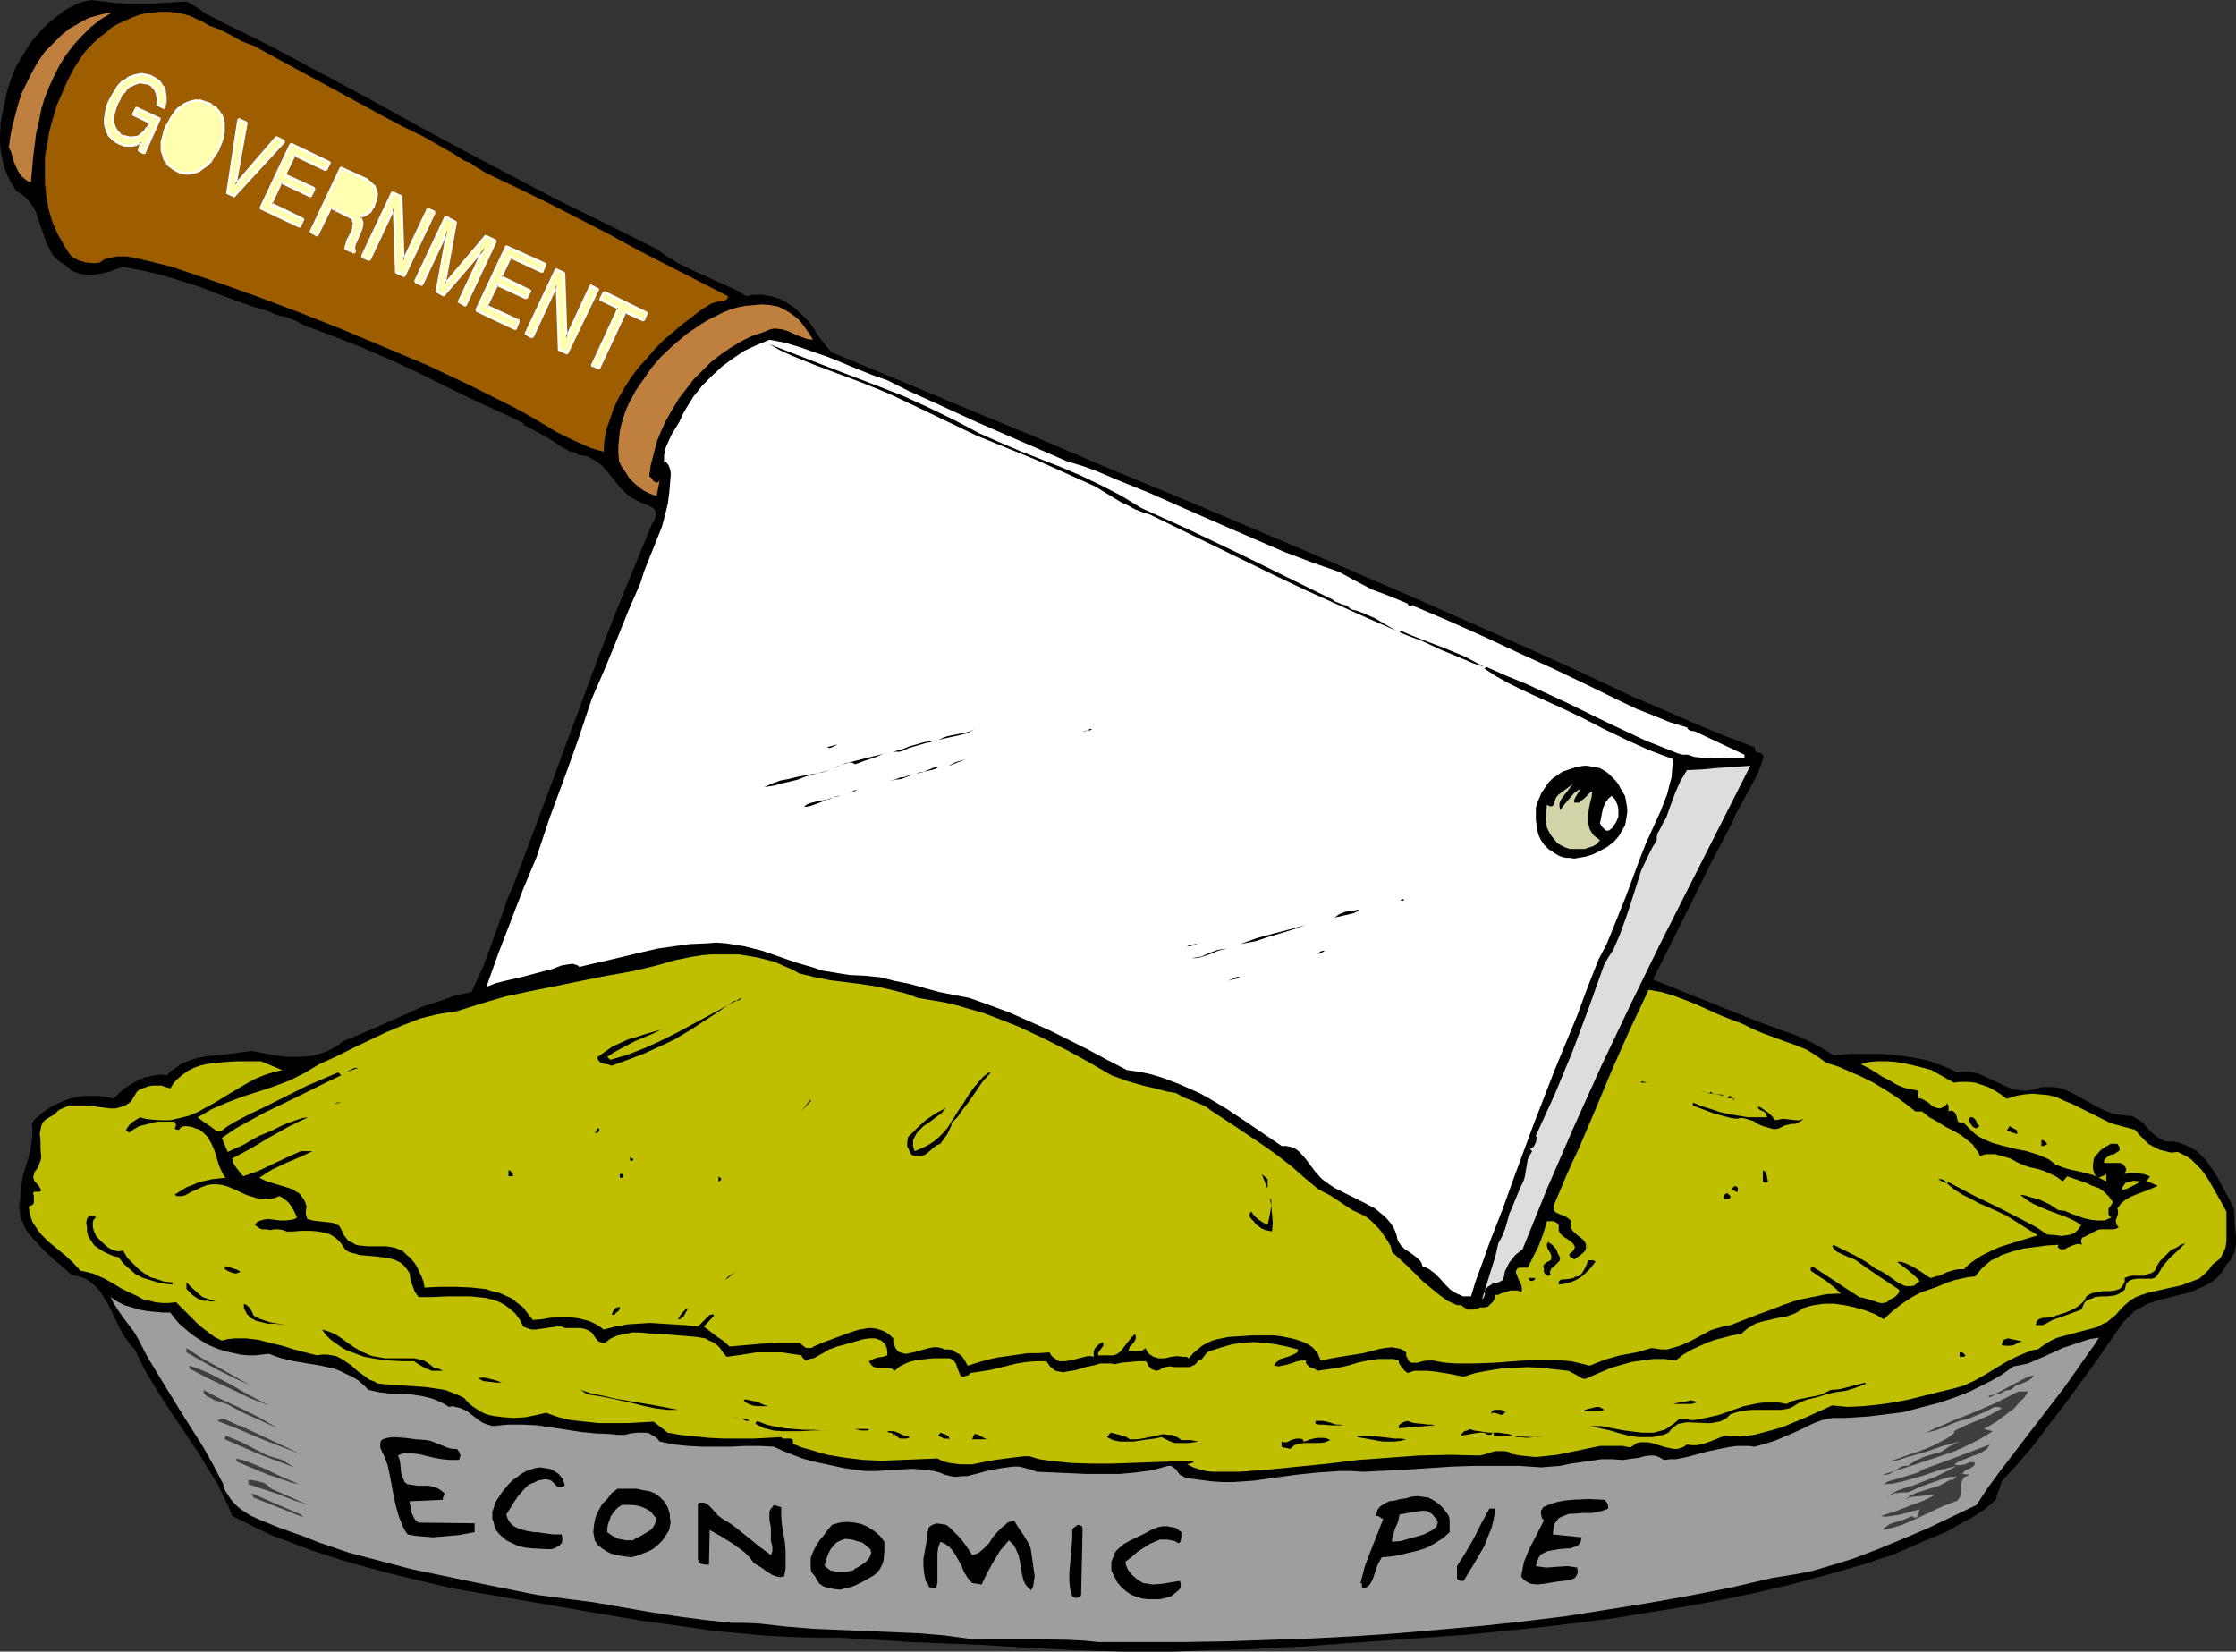
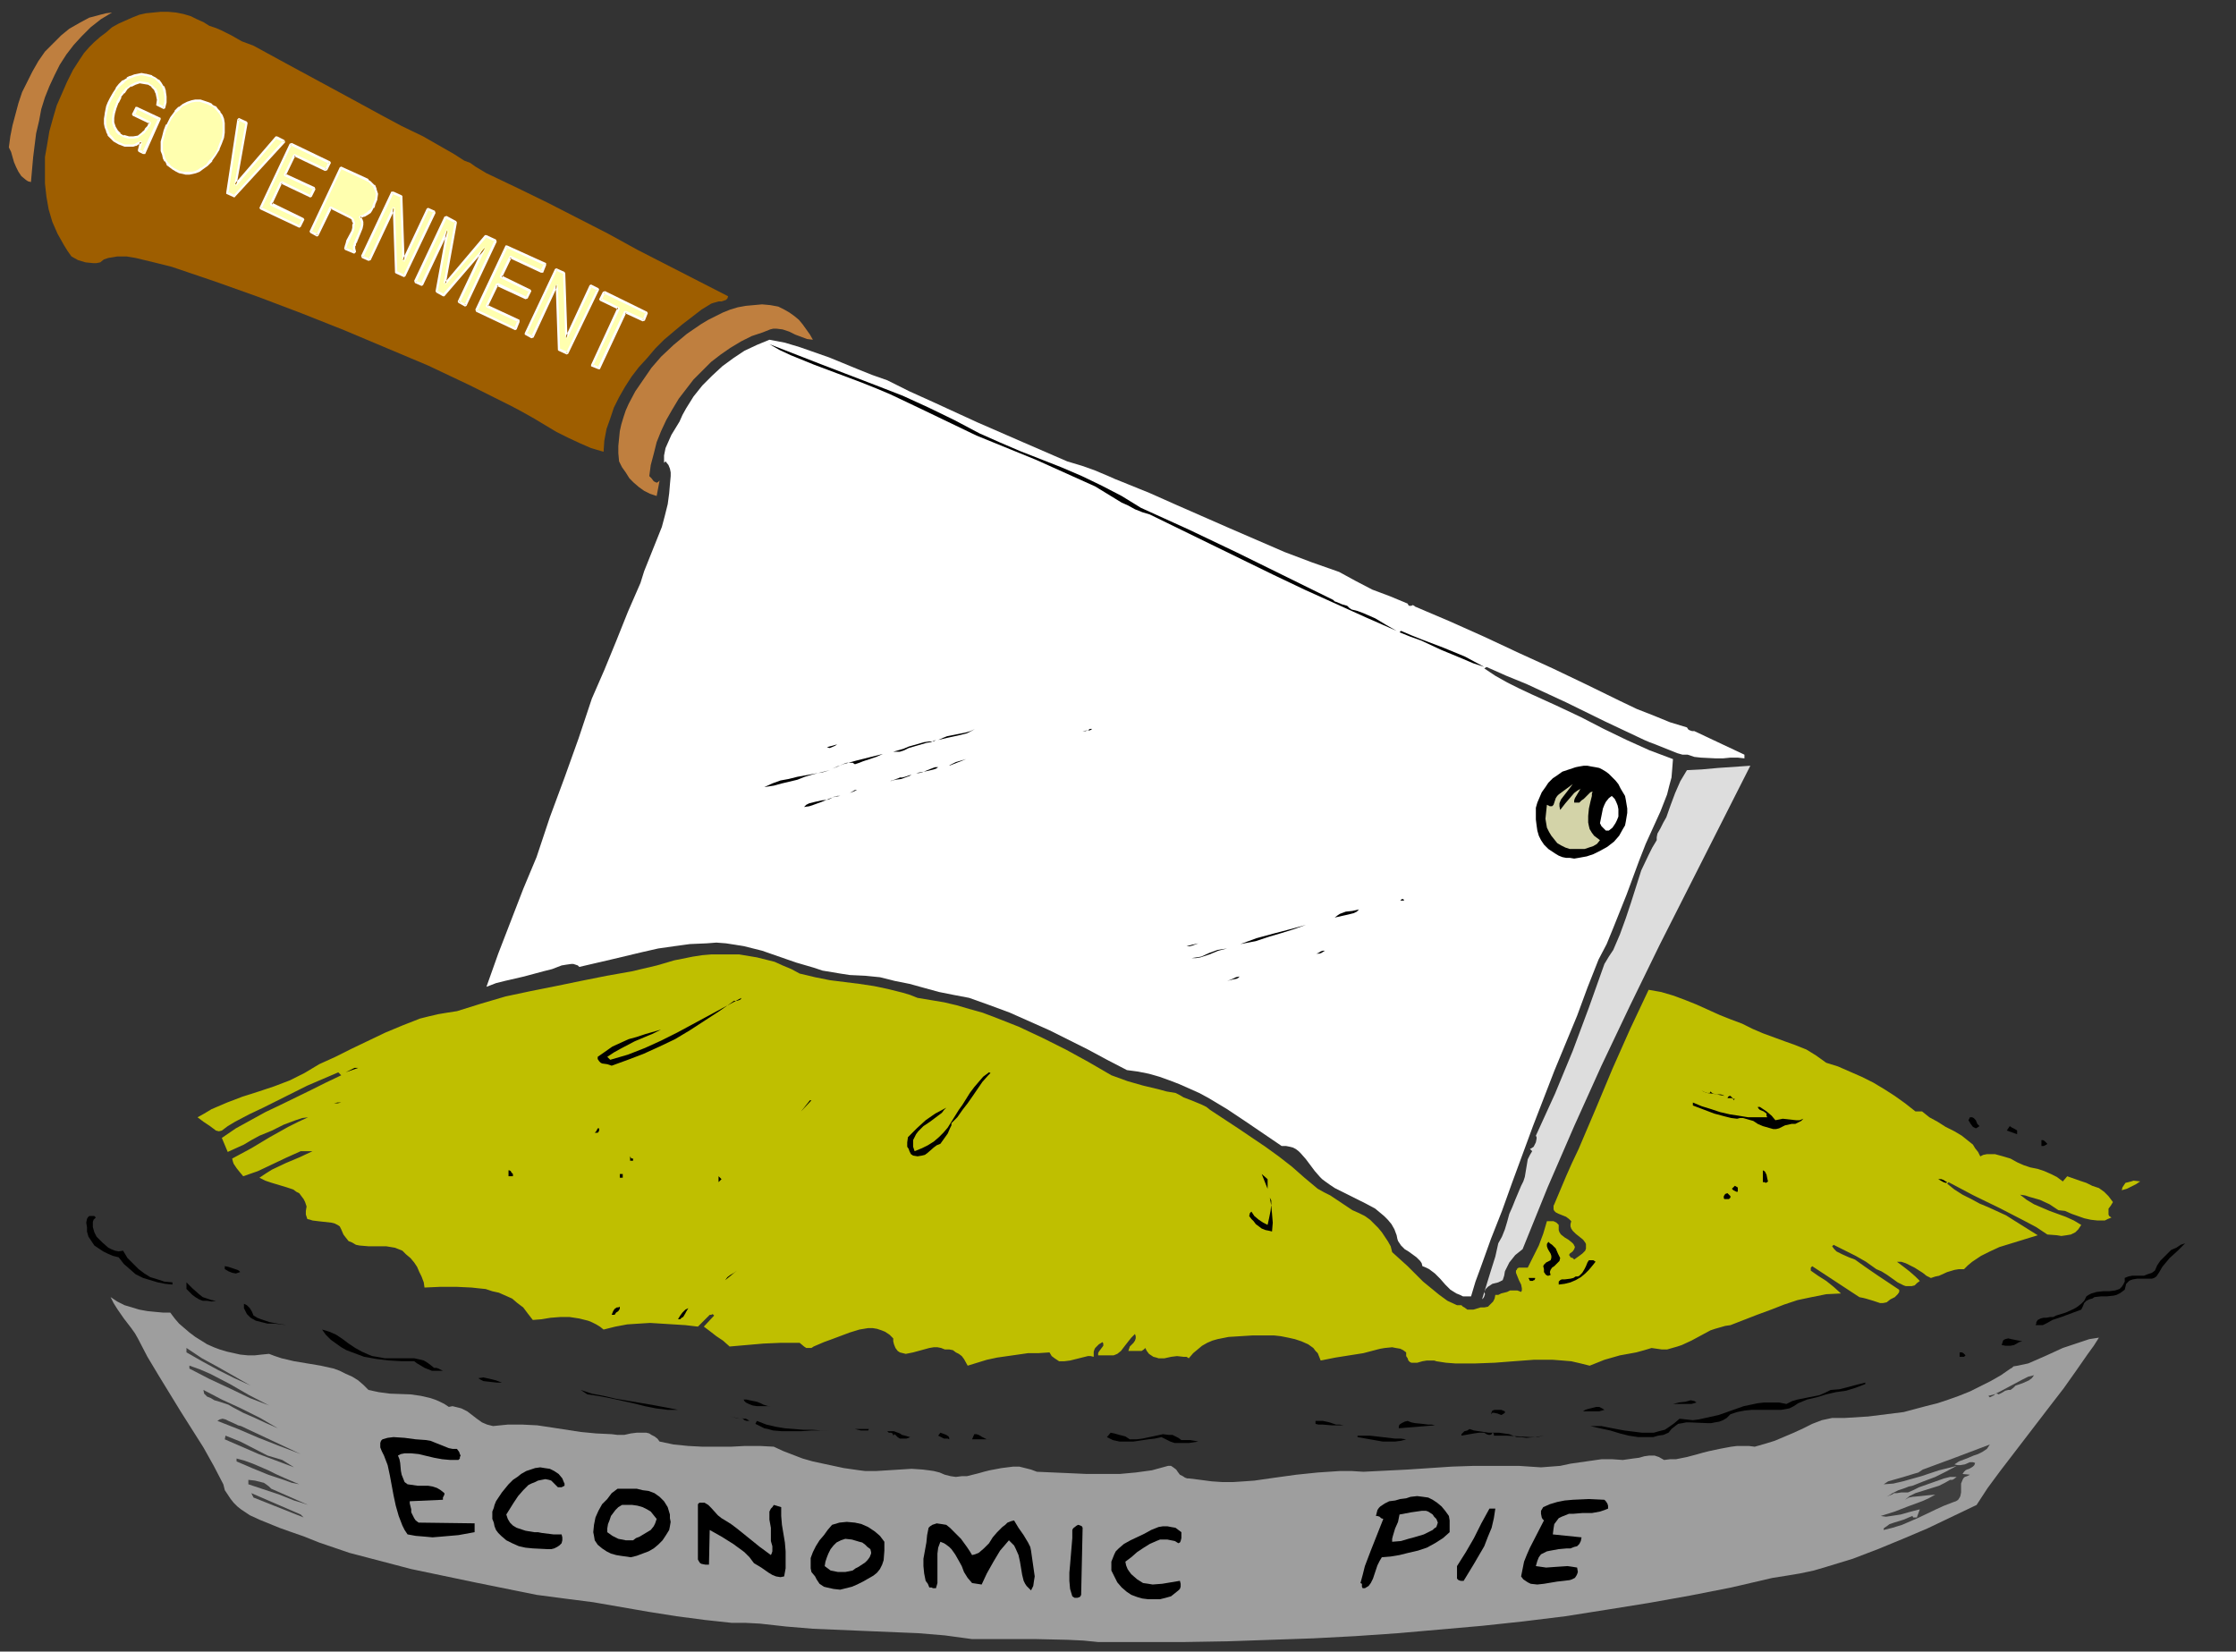
<svg xmlns="http://www.w3.org/2000/svg" xmlns:ns1="http://sodipodi.sourceforge.net/DTD/sodipodi-0.dtd" xmlns:ns2="http://www.inkscape.org/namespaces/inkscape" version="1.0" width="129.724mm" height="95.816mm" id="svg144" ns1:docname="Economic Pie.wmf">
  <rect width="100%" height="100%" fill="#333333" stroke="none" />
  <ns1:namedview id="namedview144" pagecolor="#ffffff" bordercolor="#000000" borderopacity="0.25" ns2:showpageshadow="2" ns2:pageopacity="0.0" ns2:pagecheckerboard="0" ns2:deskcolor="#d1d1d1" ns2:document-units="mm" />
  <defs id="defs1">
    <pattern id="WMFhbasepattern" patternUnits="userSpaceOnUse" width="6" height="6" x="0" y="0" />
  </defs>
-   <path style="fill:#000000;fill-opacity:1;fill-rule:evenodd;stroke:none" d="m 40.885,0.323 2.262,1.293 2.101,1.454 4.686,2.424 4.686,2.262 4.525,2.262 21.17,11.312 10.504,5.817 10.504,5.656 10.666,5.656 10.504,5.494 10.827,5.333 10.666,5.333 2.262,1.616 2.424,1.454 2.586,1.293 2.424,1.131 5.01,2.262 2.586,1.131 2.424,1.454 1.131,-0.323 h 1.131 1.131 l 0.97,0.162 1.131,0.162 0.97,0.323 0.97,0.323 0.97,0.485 1.939,1.293 1.616,1.454 1.616,1.616 1.293,1.778 0.808,1.293 0.808,1.131 2.101,2.586 14.867,6.141 15.029,6.302 14.867,6.141 14.706,6.302 22.624,9.373 22.462,9.534 22.462,9.696 22.301,9.857 13.251,5.979 13.09,6.141 6.787,2.909 6.626,2.909 6.626,2.747 6.787,2.586 v 0.485 l 0.162,0.323 0.323,0.323 h 0.323 l 0.808,0.323 0.162,0.323 0.162,0.323 -0.646,1.939 -0.646,1.778 -1.939,3.555 -1.939,3.555 -0.97,1.778 -0.808,1.939 -4.525,8.565 -4.202,8.565 -4.363,8.726 -4.202,8.403 8.726,3.555 8.565,3.394 2.747,1.131 2.909,1.131 5.656,2.101 2.909,0.97 2.747,1.293 2.747,1.454 2.586,1.616 3.717,-0.323 h 3.394 3.555 l 3.394,0.323 3.394,0.485 3.232,0.646 3.07,1.131 1.616,0.646 1.616,0.808 1.293,-0.162 h 1.293 l 1.131,0.162 1.131,0.323 2.101,0.97 2.101,0.97 2.101,0.97 1.131,0.485 1.131,0.162 1.293,0.162 h 1.131 l 1.293,-0.323 1.454,-0.485 h 1.293 1.293 l 1.131,0.162 1.293,0.323 2.262,1.131 2.101,1.131 2.262,1.293 2.262,1.131 1.293,0.485 1.131,0.323 1.293,0.162 1.293,0.162 h 0.808 l 0.646,0.323 1.131,0.646 0.97,0.808 0.808,0.97 0.97,0.97 0.97,0.808 0.97,0.646 0.646,0.323 0.646,0.162 h 1.616 l 1.293,0.323 1.293,0.485 1.293,0.646 1.131,0.646 0.97,0.97 0.97,0.97 0.808,1.131 1.616,2.424 1.293,2.424 1.293,2.424 0.646,1.131 0.485,1.131 0.162,1.454 v 1.616 l 0.323,3.232 v 1.616 l -0.323,1.616 -0.323,0.646 -0.323,0.646 -0.485,0.808 -0.646,0.646 -0.485,0.808 -0.485,0.808 -1.131,1.293 -1.293,0.97 -1.454,0.808 -1.454,0.646 -1.454,0.646 -3.232,0.808 -3.232,0.808 -1.616,0.485 -1.454,0.485 -1.454,0.808 -1.454,0.808 -1.131,1.131 -1.293,1.293 -6.302,9.049 -6.464,8.888 -3.394,4.363 -3.232,4.363 -3.555,4.202 -3.717,4.04 -0.323,1.131 -0.323,0.808 -0.323,0.97 -0.323,1.131 -2.424,2.101 -2.747,1.778 -2.747,1.454 -2.747,1.616 -5.818,2.424 -5.818,2.586 -7.434,2.424 -7.434,2.101 -7.757,2.101 -7.595,1.778 -7.757,1.616 -7.918,1.454 -7.918,1.293 -7.918,1.293 -7.918,0.97 -7.918,0.97 -8.08,0.808 -7.918,0.808 -15.837,1.131 -15.837,1.131 -4.04,0.323 -4.202,0.162 -8.403,0.485 -8.242,0.162 -8.08,0.323 h -5.494 -5.333 l -5.171,-0.162 -5.01,-0.162 -10.181,-0.485 -5.01,-0.323 -5.333,-0.323 -7.918,-0.323 -7.918,-0.323 -7.918,-0.485 -8.242,-0.485 h -5.333 l -5.494,-0.162 -5.333,-0.323 -5.333,-0.485 -5.494,-0.485 -5.333,-0.808 -10.666,-1.454 -10.504,-1.778 -10.342,-1.778 -10.342,-1.778 -10.342,-1.778 -12.282,-2.909 -6.141,-1.616 -6.141,-1.778 -5.979,-1.939 -5.979,-2.262 -3.07,-1.131 -2.747,-1.293 -2.909,-1.454 -2.909,-1.454 -0.97,-2.424 -1.131,-2.262 -1.131,-2.424 -1.454,-2.262 -2.747,-4.525 -5.979,-8.888 -2.909,-4.525 -2.747,-4.525 -1.131,-2.262 -1.131,-2.424 -0.97,-0.97 -0.808,-1.131 -0.808,-1.131 -0.646,-1.293 -1.293,-2.586 -1.131,-2.424 -1.454,-2.424 -0.646,-0.97 -0.97,-0.97 -0.97,-0.808 -1.131,-0.808 -1.454,-0.485 -1.616,-0.323 -1.939,-1.778 -2.101,-1.778 -2.101,-1.939 -1.939,-2.101 -0.97,-1.131 -0.808,-0.97 -0.646,-1.293 -0.485,-1.293 -0.323,-1.131 -0.162,-1.454 0.162,-1.293 0.162,-1.454 0.162,-2.101 0.323,-1.939 1.131,-3.717 0.485,-1.939 0.323,-1.939 0.162,-1.939 v -0.97 l -0.162,-1.131 0.808,-0.97 1.939,-1.616 1.939,-1.293 1.131,-0.485 1.131,-0.485 1.293,-0.485 1.131,-0.323 1.293,-0.162 1.131,-0.162 h 1.293 1.293 l 2.424,0.323 1.131,0.323 1.131,-1.131 1.293,-1.131 1.454,-0.97 1.454,-0.808 1.454,-0.646 1.616,-0.323 1.778,-0.323 1.616,0.162 0.808,-0.97 1.131,-0.646 0.97,-0.808 1.131,-0.485 2.262,-0.808 2.424,-0.485 2.424,-0.162 2.586,-0.323 2.424,-0.323 2.262,-0.323 2.586,0.485 2.586,0.485 2.586,0.323 h 2.747 l 2.586,-0.162 2.424,-0.646 1.293,-0.485 1.131,-0.646 1.131,-0.646 0.97,-0.808 3.555,-1.454 3.394,-1.454 6.949,-3.07 3.555,-1.616 3.555,-1.131 3.555,-1.293 3.717,-0.808 1.293,-2.909 1.293,-2.747 2.101,-5.817 2.101,-5.817 0.97,-2.909 1.293,-2.909 7.434,-19.876 7.434,-20.038 3.717,-10.019 3.878,-10.019 4.04,-9.857 4.04,-9.857 0.485,-0.646 0.162,-0.646 0.162,-0.485 v -0.485 l -0.162,-0.485 -0.162,-0.323 -0.646,-0.485 -0.97,-0.485 -0.97,-0.323 -0.97,-0.485 -0.97,-0.485 -0.808,-0.485 -0.808,-0.646 -1.454,-1.454 -1.293,-1.616 -1.293,-1.616 -1.293,-1.454 -0.808,-0.646 -0.646,-0.485 -0.97,-0.485 -0.808,-0.485 -0.97,-0.162 -1.131,-0.162 -0.323,-0.323 -0.323,-0.162 -0.485,-0.162 h -0.485 l -2.586,-1.454 -1.131,-0.808 -1.293,-0.808 -2.586,-1.454 -2.747,-1.454 v -0.323 l -5.818,-2.747 -5.979,-2.747 -5.979,-2.909 -5.818,-2.909 -5.979,-2.747 -5.979,-2.586 -6.141,-2.424 -3.07,-1.131 -3.07,-1.131 -0.97,-0.485 -0.808,-0.485 -1.939,-0.808 -2.101,-0.485 -0.97,-0.323 -0.97,-0.485 -3.717,-1.131 -4.04,-1.454 -7.757,-2.909 -4.04,-1.293 -4.202,-1.293 -4.202,-0.97 -4.202,-0.808 -3.232,1.131 -1.616,0.323 -1.616,0.323 H 18.907 L 18.099,60.114 17.291,59.952 16.483,59.629 15.675,59.306 15.029,58.821 14.382,58.175 13.09,57.367 12.12,56.559 11.312,55.589 10.827,54.458 10.181,53.327 9.858,52.357 9.05,49.933 8.242,47.671 7.918,46.54 7.272,45.409 6.626,44.439 5.818,43.47 4.848,42.662 3.555,41.854 2.747,40.561 1.939,39.106 1.293,37.652 0.808,36.198 0.485,34.743 0.162,33.127 0,31.511 V 29.895 L 0.162,26.663 0.808,23.432 1.454,20.361 2.424,17.291 2.909,15.998 3.555,14.544 5.171,11.797 6.949,9.049 9.211,6.464 10.342,5.333 11.635,4.202 12.928,3.232 14.221,2.262 15.675,1.454 16.968,0.808 18.422,0.323 20.038,0 l 2.586,0.323 2.586,0.323 2.586,0.162 h 5.171 l 5.333,-0.323 z" id="path1" />
  <path style="fill:#bf7f3f;fill-opacity:1;fill-rule:evenodd;stroke:none" d="m 24.563,2.747 -2.424,1.454 -2.262,1.778 -1.939,1.939 -1.778,1.939 -1.616,2.101 -1.454,2.262 -1.131,2.262 -1.131,2.424 -0.97,2.424 -0.808,2.586 -0.485,2.586 -0.646,2.747 -0.323,2.586 -0.323,2.586 L 6.787,39.914 6.141,39.753 5.656,39.43 4.686,38.622 4.04,37.652 3.555,36.682 3.07,35.551 2.747,34.42 2.424,33.289 1.939,32.319 2.262,29.895 2.747,27.471 3.394,25.048 4.04,22.624 4.848,20.2 5.979,17.937 7.11,15.675 8.403,13.413 9.858,11.312 11.635,9.534 13.413,7.757 15.19,6.302 17.453,5.01 19.554,3.878 21.978,3.232 23.27,2.909 Z" id="path2" />
  <path style="fill:#9e5e00;fill-opacity:1;fill-rule:evenodd;stroke:none" d="m 55.59,10.019 7.11,3.878 13.736,7.433 3.555,1.939 3.555,1.939 4.525,2.424 4.686,2.262 4.525,2.586 2.262,1.293 2.262,1.454 1.293,0.485 1.131,0.808 2.424,1.454 6.787,3.232 6.626,3.232 13.251,6.787 6.464,3.555 6.626,3.394 6.626,3.394 6.626,3.394 -0.162,0.485 -0.323,0.323 -0.485,0.162 -0.485,0.162 h -0.646 l -1.131,0.323 -0.485,0.162 -2.101,1.293 -2.101,1.616 -2.101,1.616 -1.939,1.616 -2.101,1.778 -1.939,1.939 -1.778,2.101 -1.778,1.939 -1.616,2.101 -1.454,2.262 -1.293,2.262 -1.131,2.262 -0.808,2.424 -0.808,2.262 -0.485,2.586 -0.162,2.424 -2.747,-0.808 -2.586,-1.131 -2.424,-1.131 -2.586,-1.293 -2.424,-1.454 -2.424,-1.454 -2.586,-1.454 -2.424,-1.293 -9.05,-4.525 -9.211,-4.363 -9.211,-3.878 -9.211,-3.878 -9.373,-3.717 -9.373,-3.555 -9.534,-3.394 -9.534,-3.232 -1.939,-0.485 -1.939,-0.485 -4.04,-0.97 -1.939,-0.323 h -2.101 l -0.97,0.162 -0.97,0.162 -0.97,0.323 -0.808,0.646 -0.808,0.162 H 20.362 L 18.746,57.528 17.13,57.044 15.675,56.236 14.867,55.105 14.059,53.812 12.605,51.226 11.474,48.641 10.666,45.894 10.181,43.146 9.858,40.238 V 37.329 34.42 l 0.485,-2.747 0.485,-2.909 0.808,-2.909 0.808,-2.747 1.131,-2.586 1.131,-2.586 1.293,-2.586 1.454,-2.262 0.97,-1.454 L 19.554,10.342 20.685,9.211 21.978,8.08 23.27,7.11 24.563,5.979 26.018,5.171 27.472,4.525 28.926,3.878 30.542,3.232 31.997,2.909 33.613,2.747 35.229,2.586 h 1.616 l 1.778,0.162 1.616,0.323 1.616,0.485 1.293,0.646 1.454,0.646 1.293,0.808 1.454,0.485 1.131,0.485 2.262,1.131 2.262,1.293 1.293,0.485 z" id="path3" />
  <path style="fill:#bf7f3f;fill-opacity:1;fill-rule:evenodd;stroke:none" d="m 178.245,74.496 -1.293,-0.162 -1.293,-0.485 -1.293,-0.485 -1.293,-0.646 -1.454,-0.485 -1.293,-0.162 h -0.808 l -0.646,0.162 -0.808,0.323 -0.808,0.323 -2.424,0.808 -2.262,1.131 -2.424,1.454 -2.101,1.454 -2.101,1.616 -1.939,1.939 -1.939,1.939 -1.616,2.101 -1.616,2.101 -1.454,2.424 -1.293,2.262 -1.131,2.424 -0.97,2.424 -0.646,2.586 -0.646,2.424 -0.323,2.424 0.485,0.485 0.485,0.646 0.323,0.162 0.323,0.162 0.323,-0.162 0.323,-0.323 -0.646,3.394 -1.454,-0.485 -1.293,-0.646 -1.131,-0.808 -1.131,-0.97 -0.97,-0.97 -0.808,-1.293 -0.808,-1.131 -0.646,-1.293 -0.162,-1.778 v -1.616 l 0.162,-1.616 0.162,-1.616 0.323,-1.454 0.485,-1.616 0.485,-1.454 0.646,-1.454 1.454,-2.747 1.778,-2.586 1.778,-2.586 2.101,-2.424 2.747,-2.586 2.909,-2.424 3.07,-2.101 1.616,-0.97 1.616,-0.808 1.616,-0.808 1.616,-0.646 1.616,-0.485 1.778,-0.323 1.778,-0.162 1.778,-0.162 1.778,0.162 1.778,0.323 1.293,0.646 1.131,0.646 1.131,0.808 0.97,0.808 0.808,0.97 0.808,1.131 0.808,1.131 z" id="path4" />
  <path style="fill:#ffffff;fill-opacity:1;fill-rule:evenodd;stroke:none" d="m 194.566,83.384 4.848,2.424 5.01,2.262 9.858,4.525 10.019,4.363 9.696,4.202 1.616,0.485 1.616,0.485 2.747,0.97 3.07,1.293 1.454,0.646 1.616,0.646 5.979,2.424 5.818,2.586 11.797,5.171 5.979,2.586 5.979,2.586 5.979,2.262 5.979,2.101 1.778,0.97 1.778,0.97 3.717,1.939 3.878,1.454 3.878,1.616 0.162,0.323 0.162,0.162 h 0.485 l 0.323,-0.162 0.323,0.162 0.162,0.162 7.595,3.232 7.595,3.394 7.595,3.555 7.434,3.394 7.434,3.555 7.272,3.555 3.717,1.778 3.717,1.454 3.555,1.454 3.717,1.131 0.323,0.485 0.323,0.162 0.485,0.162 h 0.485 l 10.989,5.171 v 0.808 l -1.454,-0.162 h -1.616 l -1.616,0.162 h -1.616 l -3.232,-0.162 -1.454,-0.162 -1.454,-0.485 h -1.131 l -1.131,-0.323 -2.424,-0.97 -2.424,-0.97 -1.293,-0.485 -1.131,-0.485 -8.565,-4.04 -8.565,-4.202 -8.726,-4.04 -4.363,-1.778 -4.363,-1.939 -0.485,0.323 2.424,1.616 2.586,1.454 2.586,1.293 2.747,1.293 5.333,2.424 5.494,2.586 5.01,2.586 5.01,2.424 5.01,2.262 5.171,1.939 -0.162,2.101 -0.162,1.939 -0.485,1.778 -0.485,1.939 -1.454,3.717 -1.616,3.555 -1.616,3.555 -1.454,3.717 -2.747,7.433 -2.909,7.272 -1.454,3.555 -1.778,3.394 -2.424,6.141 -2.262,6.141 -5.01,12.12 -4.686,12.12 -2.262,6.141 -2.262,6.141 -2.262,6.302 -2.424,6.141 -2.262,6.302 -1.131,3.07 -0.97,3.232 h -0.808 -0.97 l -0.646,-0.323 -0.808,-0.323 -1.293,-0.808 -1.131,-1.131 -1.131,-1.293 -1.131,-1.131 -1.293,-0.97 -0.646,-0.323 -0.808,-0.323 -0.162,-0.646 -0.323,-0.485 -0.808,-0.808 -1.778,-1.293 -0.808,-0.485 -0.808,-0.808 -0.646,-0.97 -0.162,-0.485 -0.162,-0.808 -0.485,-1.293 -0.646,-1.131 -0.808,-0.97 -0.808,-0.808 -0.97,-0.808 -0.97,-0.808 -2.101,-1.131 -4.525,-2.262 -2.262,-1.131 -0.97,-0.646 -1.131,-0.808 -0.646,-0.485 -0.485,-0.485 -1.131,-1.293 -1.939,-2.586 -1.131,-1.293 -0.485,-0.485 -0.646,-0.485 -0.646,-0.323 -0.646,-0.162 -0.808,-0.162 h -0.97 l -4.04,-2.747 -4.04,-2.747 -3.878,-2.586 -4.04,-2.424 -2.101,-1.131 -4.363,-1.939 -2.101,-0.808 -2.262,-0.808 -2.262,-0.646 -2.424,-0.485 -2.424,-0.323 -4.363,-2.262 -4.202,-2.262 -4.202,-2.101 -4.202,-2.101 -4.363,-1.939 -4.363,-1.939 -4.363,-1.616 -4.525,-1.616 -3.394,-0.646 -3.232,-0.646 -6.464,-1.778 -3.232,-0.646 -3.232,-0.808 -3.232,-0.323 -3.394,-0.162 -2.101,-0.323 -1.939,-0.323 -1.939,-0.323 -1.939,-0.646 -3.878,-1.131 -3.717,-1.293 -3.717,-1.293 -3.878,-0.97 -1.939,-0.323 -2.101,-0.323 -2.101,-0.162 -2.101,0.162 -3.717,0.162 -3.555,0.485 -3.394,0.485 -3.555,0.808 -6.787,1.616 -6.949,1.616 -0.323,-0.323 -0.485,-0.162 -0.485,-0.162 h -0.485 l -1.131,0.162 -0.97,0.162 -2.101,0.808 -1.939,0.485 -4.202,1.131 -4.202,0.97 -1.939,0.485 -2.101,0.808 2.586,-7.272 2.747,-7.11 2.747,-7.11 2.909,-6.949 2.909,-8.726 3.232,-8.726 3.07,-8.565 2.909,-8.726 2.747,-6.302 2.586,-6.302 2.586,-6.464 2.747,-6.302 0.808,-2.586 0.97,-2.424 0.97,-2.424 0.97,-2.424 0.97,-2.424 0.646,-2.424 0.646,-2.586 0.323,-2.424 0.162,-1.939 0.162,-1.778 v -0.808 l -0.162,-0.808 -0.323,-0.808 -0.646,-0.808 -0.323,0.323 v -1.616 l 0.323,-1.616 0.646,-1.454 0.646,-1.454 1.778,-2.909 0.646,-1.454 0.808,-1.454 1.616,-2.586 1.939,-2.424 2.101,-2.101 2.262,-2.101 2.424,-1.778 2.424,-1.616 2.747,-1.293 2.747,-1.131 3.394,0.646 3.232,0.97 3.232,1.131 3.232,1.131 6.302,2.586 3.232,1.293 z" id="path5" />
  <path style="fill:#000000;fill-opacity:1;fill-rule:evenodd;stroke:none" d="m 214.766,95.019 4.363,1.939 4.525,1.939 9.05,3.555 4.525,1.939 4.363,2.101 4.363,2.262 2.101,1.293 2.101,1.293 10.666,4.848 10.504,5.01 10.504,5.171 10.504,5.171 0.323,0.323 0.485,0.162 1.131,0.485 1.131,0.323 0.485,0.485 0.485,0.323 1.293,0.323 1.293,0.485 2.586,1.131 2.424,1.454 2.262,1.293 -6.626,-2.909 -6.787,-3.07 -6.787,-3.07 -6.787,-3.232 -13.574,-6.625 -13.574,-6.625 -1.616,-0.485 -1.616,-0.646 -1.454,-0.808 -1.454,-0.646 -2.909,-1.778 -2.909,-1.778 -6.464,-2.909 -6.464,-2.909 -13.09,-5.333 -12.443,-5.979 -6.464,-3.07 -3.07,-1.293 -3.232,-1.293 -5.171,-1.939 -2.586,-0.97 -2.586,-0.97 -5.171,-2.101 -2.424,-1.131 -2.262,-1.293 11.635,4.525 11.797,4.525 5.818,2.262 5.656,2.586 5.656,2.747 z" id="path6" />
  <path style="fill:#000000;fill-opacity:1;fill-rule:evenodd;stroke:none" d="m 325.462,146.245 -2.424,-0.808 -2.262,-0.97 -4.686,-1.939 -4.525,-2.101 -2.262,-0.808 -2.424,-0.97 0.323,-0.323 2.262,0.97 2.424,0.97 4.686,1.778 4.686,1.939 2.101,1.131 z" id="path7" />
  <path style="fill:#000000;fill-opacity:1;fill-rule:evenodd;stroke:none" d="m 205.717,162.243 1.131,-0.485 0.808,-0.323 4.04,-0.808 1.131,-0.323 0.97,-0.485 -0.808,0.485 -0.97,0.485 -1.939,0.485 -2.262,0.485 z" id="path8" />
  <path style="fill:#000000;fill-opacity:1;fill-rule:evenodd;stroke:none" d="m 239.491,159.819 -0.485,0.323 h -0.485 l -1.131,0.162 h 0.323 0.323 l 0.485,-0.162 0.485,-0.323 h 0.162 z" id="path9" />
  <path style="fill:#000000;fill-opacity:1;fill-rule:evenodd;stroke:none" d="m 205.232,162.243 -1.131,0.485 -0.97,0.162 -3.878,1.131 -0.97,0.485 -0.97,0.323 h -1.454 l 2.262,-0.646 1.131,-0.485 1.131,-0.323 2.262,-0.646 1.131,-0.162 h 0.97 z" id="path10" />
  <path style="fill:#000000;fill-opacity:1;fill-rule:evenodd;stroke:none" d="m 183.577,163.213 -0.485,0.323 -1.131,0.485 -0.646,-0.162 0.485,-0.162 0.646,-0.162 z" id="path11" />
  <path style="fill:#000000;fill-opacity:1;fill-rule:evenodd;stroke:none" d="m 193.597,165.314 -1.454,0.646 -1.454,0.485 -1.454,0.485 -0.808,0.323 -0.97,0.323 -0.485,-0.323 h -0.646 -0.646 l -0.485,0.162 -0.808,0.323 -0.646,0.323 -1.293,0.485 1.131,-0.485 1.293,-0.485 2.909,-0.808 z" id="path12" />
  <path style="fill:#000000;fill-opacity:1;fill-rule:evenodd;stroke:none" d="m 208.141,167.899 0.162,-0.162 0.323,-0.162 0.97,-0.485 1.131,-0.323 1.131,-0.323 z" id="path13" />
  <path style="fill:#000000;fill-opacity:1;fill-rule:evenodd;stroke:none" d="m 355.358,172.909 0.485,0.808 0.485,0.808 0.162,0.808 0.162,0.97 0.162,0.97 v 0.97 l -0.323,1.939 -0.162,0.808 -0.485,0.808 -0.808,1.454 -1.131,1.293 -1.454,1.131 -1.454,0.808 -1.616,0.808 -1.454,0.485 -1.778,0.323 -0.97,0.162 -0.97,-0.162 h -0.808 l -0.808,-0.162 -0.808,-0.323 -0.808,-0.485 -1.454,-0.97 -0.97,-0.97 -0.646,-0.97 -0.485,-0.97 -0.323,-1.131 -0.162,-1.131 -0.162,-1.293 v -2.586 l 0.323,-1.131 0.485,-1.131 0.485,-1.131 0.808,-1.131 0.646,-0.97 0.97,-0.97 0.97,-0.646 1.131,-0.808 0.97,-0.323 0.97,-0.323 0.97,-0.323 0.808,-0.162 0.97,-0.162 h 0.808 l 0.808,0.162 0.97,0.162 0.808,0.162 0.646,0.323 0.808,0.485 0.646,0.485 0.808,0.808 0.646,0.646 0.646,0.808 z" id="path14" />
  <path style="fill:#dddddd;fill-opacity:1;fill-rule:evenodd;stroke:none" d="m 383.8,167.899 -6.626,13.089 -6.626,13.089 -6.626,13.089 -6.464,13.251 -6.302,13.251 -5.979,13.251 -5.818,13.413 -2.747,6.787 -2.747,6.787 -0.808,0.646 -0.808,0.646 -0.646,0.808 -0.646,0.808 -0.485,0.97 -0.485,0.97 -0.162,0.97 -0.323,0.97 -0.97,0.485 -0.646,0.162 -0.646,0.162 -0.485,0.323 -0.485,0.323 -0.485,0.485 -0.323,0.646 0.162,0.485 -0.162,0.485 -0.162,0.323 -0.323,0.323 1.939,-6.302 0.97,-3.07 0.646,-2.909 0.808,-1.454 0.646,-1.616 0.485,-1.616 0.485,-1.778 0.646,-1.454 0.646,-1.616 1.293,-3.07 0.485,-0.97 0.323,-0.97 0.323,-1.939 0.323,-1.939 0.485,-0.97 0.485,-0.808 -0.485,-0.485 0.323,-0.162 0.485,-0.323 0.485,-0.97 0.162,-0.808 v -0.323 l -0.162,-0.323 4.202,-9.211 3.878,-9.373 3.555,-9.534 3.394,-9.534 0.97,-1.616 0.97,-1.454 1.454,-3.394 1.293,-3.555 1.131,-3.394 1.131,-3.555 1.131,-3.555 1.616,-3.394 0.808,-1.616 0.97,-1.616 v -0.646 l 0.162,-0.808 0.646,-1.131 0.646,-1.293 0.646,-1.131 0.97,-2.747 0.97,-2.586 1.131,-2.586 1.454,-2.424 3.232,-0.162 3.555,-0.323 z" id="path15" />
  <path style="fill:#000000;fill-opacity:1;fill-rule:evenodd;stroke:none" d="m 205.717,168.222 -0.485,0.323 -0.485,0.162 -1.293,0.323 -2.586,0.485 h 0.646 l 0.646,-0.162 2.424,-0.97 0.485,-0.162 z" id="path16" />
  <path style="fill:#000000;fill-opacity:1;fill-rule:evenodd;stroke:none" d="m 181.961,168.869 -1.939,0.485 -1.939,0.485 -1.616,0.485 -1.616,0.646 -3.394,0.808 -1.778,0.485 -2.101,0.323 1.778,-0.808 1.778,-0.646 1.778,-0.323 1.939,-0.485 1.778,-0.323 1.778,-0.323 1.939,-0.323 z" id="path17" />
  <path style="fill:#000000;fill-opacity:1;fill-rule:evenodd;stroke:none" d="m 199.899,169.838 -0.485,0.323 -0.485,0.162 -1.293,0.485 -1.293,0.162 -1.131,0.323 v 0 0 l 0.323,-0.162 h 0.162 l 0.808,-0.323 0.485,-0.162 0.323,-0.162 h 0.485 l 0.646,-0.162 z" id="path18" />
  <path style="fill:#d3d3a8;fill-opacity:1;fill-rule:evenodd;stroke:none" d="m 342.107,177.595 1.131,-1.454 0.97,-1.131 0.97,-1.131 0.646,-0.485 0.808,-0.485 -0.162,0.162 -0.162,0.323 -0.485,0.808 -0.485,0.808 -0.162,0.485 v 0.485 h 0.485 0.646 l 0.485,-0.485 0.485,-0.323 0.485,-0.485 0.485,-0.485 0.485,-0.485 0.485,-0.162 -0.162,0.485 v 0.485 l -0.162,0.646 -0.162,0.646 -0.323,1.454 -0.162,1.616 v 1.454 l 0.162,0.808 0.162,0.646 0.485,0.808 0.485,0.646 0.646,0.485 0.646,0.485 -0.646,0.808 -0.808,0.485 -0.97,0.323 -0.97,0.323 h -1.131 -0.97 -1.131 l -0.97,-0.323 -0.97,-0.485 -0.808,-0.485 -0.646,-0.808 -0.646,-0.808 -0.485,-0.808 -0.485,-0.97 -0.162,-0.97 -0.162,-0.97 0.323,-3.07 0.323,0.162 0.323,0.162 h 0.485 l 0.323,-0.323 0.162,-0.485 0.162,-0.485 0.162,-0.485 0.323,-0.485 0.323,-0.323 3.07,-2.262 -0.97,1.293 -1.131,1.454 -0.485,0.646 -0.323,0.808 v 0.646 z" id="path19" />
  <path style="fill:#000000;fill-opacity:1;fill-rule:evenodd;stroke:none" d="m 186.325,173.878 1.131,-0.646 h 0.485 z" id="path20" />
  <path style="fill:#000000;fill-opacity:1;fill-rule:evenodd;stroke:none" d="m 184.224,174.525 -1.131,0.162 -0.97,0.323 -1.939,0.808 -1.778,0.646 -0.97,0.323 -1.131,0.162 0.485,-0.485 0.646,-0.323 1.293,-0.323 1.454,-0.323 1.454,-0.162 0.646,-0.323 0.646,-0.323 0.646,-0.162 z" id="path21" />
  <path style="fill:#ffffff;fill-opacity:1;fill-rule:evenodd;stroke:none" d="m 354.227,180.504 -0.323,0.485 -0.323,0.485 -0.808,0.646 h -0.323 -0.323 l -0.485,-0.485 -0.485,-0.485 -0.323,-0.646 0.323,-1.616 0.323,-1.616 0.323,-0.808 0.323,-0.646 0.646,-0.808 0.646,-0.485 0.646,0.646 0.323,0.646 0.323,0.808 0.162,0.808 v 0.808 0.808 l -0.323,0.808 z" id="path22" />
  <path style="fill:#000000;fill-opacity:1;fill-rule:evenodd;stroke:none" d="m 307.848,197.471 h -1.131 0.323 l 0.323,-0.323 h 0.323 l 0.162,0.162 z" id="path23" />
  <path style="fill:#000000;fill-opacity:1;fill-rule:evenodd;stroke:none" d="m 297.99,199.411 -0.485,0.485 -0.646,0.323 -1.293,0.323 -1.454,0.323 -1.454,0.323 0.646,-0.485 0.485,-0.323 1.293,-0.485 1.454,-0.162 z" id="path24" />
  <path style="fill:#000000;fill-opacity:1;fill-rule:evenodd;stroke:none" d="m 286.355,202.804 -2.747,0.97 -2.586,0.808 -2.747,0.808 -2.909,0.97 -3.394,0.646 1.778,-0.646 1.778,-0.646 3.555,-0.97 3.717,-0.97 z" id="path25" />
  <path style="fill:#000000;fill-opacity:1;fill-rule:evenodd;stroke:none" d="m 263.084,206.359 h 1.616 z" id="path26" />
  <path style="fill:#000000;fill-opacity:1;fill-rule:evenodd;stroke:none" d="m 262.761,206.844 -1.293,0.485 -0.646,0.162 h -0.646 l 1.131,-0.323 z" id="path27" />
  <path style="fill:#000000;fill-opacity:1;fill-rule:evenodd;stroke:none" d="m 269.064,207.975 -1.939,0.485 -1.939,0.808 -1.939,0.646 -0.97,0.162 h -0.97 l 1.131,-0.162 0.97,-0.162 1.778,-0.808 1.778,-0.646 0.97,-0.162 z" id="path28" />
  <path style="fill:#000000;fill-opacity:1;fill-rule:evenodd;stroke:none" d="m 290.556,208.46 -0.323,0.162 -0.485,0.323 -0.485,0.162 h -0.646 l 0.485,-0.162 0.485,-0.323 0.485,-0.162 z" id="path29" />
  <path style="fill:#bfbf00;fill-opacity:1;fill-rule:evenodd;stroke:none" d="m 175.336,213.469 3.394,0.808 3.232,0.646 6.464,0.808 3.232,0.485 3.07,0.646 3.232,0.808 1.616,0.485 1.616,0.646 2.909,0.485 2.909,0.485 2.747,0.646 2.747,0.808 2.909,0.808 2.586,0.97 5.333,2.101 5.171,2.424 5.171,2.586 5.01,2.747 5.01,2.909 3.555,1.293 3.394,0.97 3.394,0.808 1.778,0.485 1.939,0.323 0.97,0.485 0.808,0.485 2.101,0.808 1.939,0.808 0.97,0.485 0.808,0.646 6.141,4.04 5.979,4.04 2.909,2.101 2.909,2.262 2.747,2.424 2.909,2.424 1.454,0.808 1.293,0.646 2.424,1.616 2.424,1.616 1.454,0.646 1.293,0.646 1.131,0.808 0.97,0.97 0.808,0.808 0.808,0.97 0.646,0.97 0.646,0.97 0.646,1.131 0.323,1.293 3.394,3.07 3.394,3.394 1.778,1.454 1.778,1.454 1.778,1.293 2.101,0.97 h 0.97 l 0.323,0.323 0.323,0.162 0.646,0.485 h 0.646 0.646 l 1.616,-0.485 h 0.808 l 0.808,-0.162 0.646,-0.646 0.485,-0.485 0.323,-0.646 0.162,-0.808 h 0.646 l 0.646,-0.323 0.646,-0.162 0.646,-0.162 0.646,-0.323 h 0.808 0.808 l 0.808,0.323 0.162,-0.323 v -0.485 l -0.162,-0.808 -0.485,-0.97 -0.323,-0.808 -0.323,-0.808 v -0.485 l 0.162,-0.162 0.162,-0.323 0.323,-0.162 h 0.485 0.808 0.646 l 2.424,-4.848 0.97,-2.586 0.808,-2.747 h 0.646 0.808 l 0.646,0.323 0.485,0.485 v 0.646 0.485 l 0.162,0.485 0.323,0.485 0.808,0.646 0.808,0.485 0.808,0.646 0.323,0.323 0.162,0.323 0.162,0.323 -0.162,0.485 -0.323,0.485 -0.646,0.485 -0.162,0.323 0.162,0.162 0.162,0.323 0.485,0.162 0.323,0.323 1.131,-0.808 0.646,-0.485 0.646,-0.646 0.162,-0.485 v -0.485 -0.485 l -0.162,-0.323 -0.485,-0.646 -0.808,-0.646 -0.808,-0.646 -0.646,-0.646 -0.323,-0.485 -0.162,-0.485 v -0.485 l 0.162,-0.646 -0.162,-0.162 -0.323,-0.323 -0.646,-0.485 -1.616,-0.646 -0.646,-0.323 -0.323,-0.323 -0.162,-0.323 v -0.323 -0.485 l 0.162,-0.323 1.293,-3.07 1.293,-3.07 1.293,-2.909 1.454,-3.07 3.717,-8.726 3.717,-8.888 3.878,-8.726 4.04,-8.565 2.747,0.485 2.747,0.808 2.586,0.97 2.424,0.97 5.01,2.262 2.424,0.97 2.586,0.97 2.262,1.131 2.262,0.97 4.848,1.778 2.262,0.808 2.424,0.97 2.101,1.293 1.131,0.808 1.131,0.808 2.586,0.808 2.586,1.131 2.586,1.131 2.586,1.293 2.424,1.454 2.262,1.454 2.262,1.616 2.262,1.778 h 1.454 l 1.616,1.293 1.778,0.97 1.778,1.131 1.939,0.97 1.616,0.97 1.616,1.293 0.808,0.646 0.485,0.808 0.646,0.808 0.485,0.97 0.646,-0.323 0.808,-0.162 h 0.808 0.97 l 1.778,0.485 1.616,0.485 1.454,0.808 1.454,0.646 1.454,0.485 1.616,0.323 1.454,0.485 1.454,0.646 1.293,0.646 1.293,0.97 0.97,-1.131 2.747,0.97 1.454,0.485 1.293,0.646 1.454,0.485 1.131,0.808 0.97,0.97 0.97,1.293 -0.485,0.808 -0.485,0.646 v 0.485 0.323 0.485 l 0.162,0.323 0.485,0.323 -0.808,0.323 -0.646,0.323 h -0.808 -0.808 l -1.454,-0.162 -1.454,-0.323 -2.747,-0.97 -1.454,-0.646 -1.454,-0.162 -0.97,-0.646 -0.97,-0.646 -2.101,-0.97 -2.262,-0.646 -0.97,-0.323 -1.131,-0.162 1.454,1.131 1.616,0.97 3.394,1.454 3.555,1.293 1.778,0.808 1.616,0.97 -0.323,0.485 -0.323,0.485 -0.646,0.646 -0.97,0.485 -0.97,0.162 -1.131,0.162 -0.97,-0.162 -2.101,-0.162 -2.424,-1.616 -2.747,-1.454 -5.333,-2.747 -5.656,-2.747 -5.494,-2.909 -0.323,0.323 1.616,1.293 1.778,1.131 1.939,0.97 1.778,0.97 1.939,0.808 3.878,1.778 1.778,1.131 5.171,3.232 -4.202,1.293 -4.202,1.293 -2.101,0.97 -1.939,0.97 -1.939,1.293 -0.97,0.808 -0.808,0.808 h -1.131 l -0.97,0.162 -1.616,0.485 -1.778,0.808 -0.808,0.162 -0.97,0.323 -0.97,-0.485 -0.808,-0.646 -1.778,-1.131 -0.97,-0.485 -0.97,-0.485 -0.97,-0.323 h -0.97 l 1.293,0.97 1.454,1.131 1.293,1.131 0.97,0.97 -0.646,0.485 -0.485,0.485 -0.646,0.162 h -0.646 -0.646 l -0.485,-0.162 -1.293,-0.646 -1.131,-0.808 -1.131,-0.808 -1.293,-0.808 -1.131,-0.485 -2.262,-1.616 -2.262,-1.293 -4.848,-2.424 -0.323,0.323 0.485,0.646 0.485,0.485 1.293,0.646 1.454,0.646 1.293,0.485 2.262,1.616 2.586,1.778 2.424,1.616 2.424,1.616 v 0.485 l -0.323,0.485 -0.323,0.323 -0.323,0.323 -0.97,0.485 -0.808,0.646 -0.808,0.162 h -0.646 l -1.454,-0.485 -1.616,-0.485 -0.646,-0.162 -0.808,-0.162 -10.342,-6.787 -0.162,0.162 -0.162,0.162 v 0.646 l 1.616,1.131 1.778,1.131 1.616,1.293 1.616,1.454 -3.232,0.162 -3.232,0.646 -3.07,0.646 -2.909,0.97 -2.909,1.131 -3.07,1.131 -5.818,2.262 -1.131,0.162 -1.131,0.323 -1.131,0.323 -0.97,0.323 -2.101,1.131 -2.101,1.131 -2.101,0.97 -0.97,0.323 -1.131,0.323 -1.131,0.323 h -1.131 l -1.131,-0.162 -1.131,-0.162 -1.616,0.485 -1.778,0.485 -3.555,0.646 -3.394,0.97 -1.616,0.646 -1.616,0.646 -1.939,-0.485 -2.101,-0.485 -1.939,-0.162 -2.101,-0.162 h -4.202 l -4.363,0.323 -4.202,0.323 -4.363,0.162 h -4.202 l -2.101,-0.162 -2.101,-0.323 -0.485,-0.162 h -0.485 -1.131 l -0.97,0.162 -1.131,0.323 h -0.808 -0.485 l -0.323,-0.162 -0.323,-0.323 -0.162,-0.485 -0.323,-0.485 v -0.808 l -0.646,-0.485 -0.646,-0.323 -0.97,-0.162 -0.808,-0.162 -1.616,0.162 -0.97,0.162 -0.646,0.162 -3.07,0.808 -3.07,0.485 -3.07,0.485 -3.232,0.646 -0.323,-0.808 -0.323,-0.808 -0.485,-0.485 -0.485,-0.646 -1.131,-0.808 -1.454,-0.646 -1.454,-0.485 -1.454,-0.323 -0.808,-0.162 -0.808,-0.162 -1.454,-0.162 h -2.424 -2.424 l -2.586,0.162 -2.586,0.162 -2.424,0.485 -1.131,0.323 -1.131,0.485 -1.131,0.646 -0.97,0.808 -0.97,0.808 -0.97,1.131 -0.485,-0.323 h -0.646 l -1.454,-0.162 -1.293,0.162 -1.454,0.323 h -1.293 l -0.485,-0.162 -0.646,-0.162 -0.485,-0.323 -0.485,-0.323 -0.485,-0.646 -0.323,-0.646 -0.323,0.323 -0.485,0.323 h -0.485 -0.485 -0.97 -0.97 l 0.162,-0.485 0.162,-0.485 0.808,-0.808 0.323,-0.485 0.162,-0.485 v -0.485 l -0.162,-0.485 -0.808,0.808 -0.646,0.808 -1.131,1.454 -0.485,0.646 -0.808,0.646 -0.808,0.323 h -0.485 -0.646 -2.262 v -0.485 l 0.162,-0.323 0.485,-0.646 0.485,-0.646 v -0.485 l -0.162,-0.323 -0.808,0.485 -0.808,0.808 -0.162,0.323 -0.162,0.485 v 0.646 0.485 l -0.646,-0.162 h -0.646 l -1.293,0.323 -1.293,0.323 -1.293,0.323 -1.293,0.162 h -0.485 -0.646 l -0.485,-0.323 -0.485,-0.323 -0.646,-0.485 -0.485,-0.808 -2.424,0.162 h -2.262 l -2.262,0.323 -4.525,0.646 -2.262,0.485 -2.101,0.646 -2.101,0.646 -0.808,-1.454 -0.485,-0.646 -0.646,-0.485 -0.646,-0.323 -0.646,-0.485 -0.808,-0.162 h -0.97 l -0.808,-0.323 -0.808,-0.162 h -0.808 l -0.97,0.162 -1.778,0.485 -1.778,0.485 -0.808,0.162 -0.808,0.162 -0.646,-0.162 -0.646,-0.162 -0.485,-0.323 -0.485,-0.646 -0.323,-0.808 -0.162,-0.646 v -0.646 l -0.808,-0.808 -0.97,-0.646 -0.808,-0.323 -0.97,-0.323 -0.97,-0.162 h -0.97 l -0.97,0.162 -0.97,0.162 -2.101,0.646 -3.878,1.454 -1.778,0.646 -1.131,0.485 -1.131,0.485 -0.485,0.323 h -0.485 -0.646 l -0.485,-0.323 -0.97,-0.808 h -4.202 l -3.717,0.162 -3.717,0.323 -3.717,0.323 -1.454,-1.293 -1.454,-0.97 -1.454,-1.131 -1.293,-0.97 2.262,-2.424 -0.162,-0.162 -0.162,-0.162 -0.323,0.162 h -0.323 l -2.586,2.586 -2.747,-0.323 -2.586,-0.162 -2.586,-0.162 -2.586,-0.162 -2.586,0.162 -2.424,0.162 -2.586,0.485 -2.586,0.646 -0.808,-0.646 -0.808,-0.485 -0.97,-0.485 -0.808,-0.323 -1.939,-0.485 -2.101,-0.323 h -2.101 l -2.101,0.162 -1.939,0.323 -1.939,0.162 -1.131,-1.454 -0.97,-1.293 -1.293,-0.97 -1.131,-0.97 -1.454,-0.646 -1.454,-0.646 -1.454,-0.323 -1.454,-0.485 -1.616,-0.162 -1.454,-0.162 -3.394,-0.162 h -3.394 l -3.555,0.162 -0.162,-1.131 -0.485,-1.293 -0.485,-0.97 -0.485,-1.131 -0.646,-0.97 -0.808,-0.97 -0.97,-0.808 -0.808,-0.808 -0.808,-0.323 -0.808,-0.323 -0.97,-0.162 -0.97,-0.162 h -1.939 -1.939 l -1.939,-0.162 -0.808,-0.162 -0.808,-0.485 -0.808,-0.323 -0.646,-0.808 -0.485,-0.646 -0.485,-1.131 -0.323,-0.646 -0.485,-0.323 -0.646,-0.323 -0.646,-0.162 -1.454,-0.162 -1.454,-0.162 -1.293,-0.162 -0.485,-0.162 -0.646,-0.162 -0.162,-0.485 -0.162,-0.485 v -0.808 l 0.162,-0.97 -0.323,-0.97 -0.323,-0.646 -0.485,-0.646 -0.485,-0.646 -0.646,-0.323 -0.646,-0.485 -1.454,-0.485 -1.616,-0.485 -1.616,-0.485 -1.454,-0.485 -1.293,-0.646 1.454,-0.97 1.293,-0.808 3.07,-1.454 3.07,-1.293 2.747,-1.293 h -2.586 l -3.232,1.454 -3.07,1.454 -3.07,1.454 -3.232,1.131 -0.808,-0.97 -0.646,-0.808 -0.646,-0.97 -0.162,-0.485 -0.162,-0.646 4.202,-2.262 4.04,-2.424 4.04,-2.262 2.262,-1.131 2.101,-0.97 -1.293,0.162 -1.454,0.485 -1.293,0.485 -1.293,0.485 -2.586,1.293 -2.747,1.131 -1.778,0.97 -1.616,0.97 -1.778,0.808 -1.778,0.808 -1.293,-3.07 3.07,-2.101 3.232,-1.778 3.232,-1.778 3.394,-1.616 6.626,-3.232 3.232,-1.616 3.394,-1.616 -0.646,-0.646 -3.394,1.454 -3.394,1.454 -3.232,1.616 -3.232,1.616 -3.232,1.616 -3.07,1.454 -3.07,1.616 -1.616,0.97 -1.293,0.97 -0.646,0.162 -0.646,-0.162 -0.646,-0.485 -0.646,-0.485 -1.454,-0.97 -0.646,-0.485 -0.646,-0.485 1.454,-0.808 1.616,-0.97 3.394,-1.454 3.394,-1.293 3.555,-1.131 3.394,-1.131 3.394,-1.293 3.232,-1.616 1.616,-0.97 1.616,-0.97 3.555,-1.616 3.555,-1.778 7.434,-3.555 3.878,-1.616 3.717,-1.454 1.939,-0.485 2.101,-0.485 1.939,-0.323 2.101,-0.323 5.171,-1.616 5.494,-1.616 5.333,-1.131 5.656,-1.131 5.494,-1.131 5.656,-1.131 5.494,-0.97 5.494,-1.293 3.878,-1.131 4.04,-0.808 2.101,-0.323 1.939,-0.162 h 2.101 1.939 2.101 l 1.939,0.323 1.939,0.323 1.939,0.485 1.939,0.485 1.778,0.808 1.939,0.808 z" id="path30" />
  <path style="fill:#000000;fill-opacity:1;fill-rule:evenodd;stroke:none" d="m 271.811,214.116 -0.323,0.323 -0.323,0.162 -0.808,0.162 -0.646,0.162 -0.646,0.162 0.485,-0.162 0.808,-0.323 0.646,-0.323 z" id="path31" />
  <path style="fill:#000000;fill-opacity:1;fill-rule:evenodd;stroke:none" d="m 160.953,219.449 -3.232,2.262 -3.232,2.101 -3.232,2.101 -3.232,1.939 -3.394,1.616 -3.555,1.616 -3.394,1.293 -3.555,1.293 -0.97,-0.323 -1.131,-0.162 -0.323,-0.162 -0.323,-0.323 -0.323,-0.485 v -0.485 l 1.616,-1.131 1.616,-1.131 1.778,-0.808 1.778,-0.808 1.778,-0.485 1.939,-0.646 3.394,-0.97 -1.293,0.646 -0.646,0.323 -0.808,0.323 -3.07,1.293 -3.07,1.616 -1.454,0.808 -1.454,0.97 0.646,0.646 3.878,-1.131 3.717,-1.454 3.555,-1.616 3.555,-1.778 14.059,-7.595 -0.162,0.323 -0.323,0.162 -0.485,0.162 z" id="path32" />
-   <path style="fill:#bfbf00;fill-opacity:1;fill-rule:evenodd;stroke:none" d="m 61.893,234.639 -2.101,0.485 -1.939,0.646 -1.939,0.808 -1.778,0.97 -3.555,2.101 -3.717,2.262 -1.778,0.97 -1.778,0.97 -1.939,0.808 -1.939,0.485 -2.101,0.485 H 35.229 l -2.262,-0.162 -1.131,-0.162 -1.131,-0.323 -1.778,1.131 -0.646,0.646 -0.323,0.485 -0.323,0.485 0.646,0.646 1.131,-0.808 1.131,-0.646 1.293,-0.323 1.293,-0.323 1.293,-0.323 h 1.293 1.293 1.293 l 0.162,0.323 0.162,0.323 -0.162,0.485 -0.162,0.323 0.162,0.162 0.323,0.162 h 0.485 l 0.323,-0.485 0.323,-0.162 0.485,-0.162 h 0.485 l 1.131,0.162 0.808,0.323 0.97,0.323 0.646,0.485 0.646,0.646 0.485,0.485 0.808,1.454 0.646,1.454 0.485,1.616 0.485,1.616 0.646,1.454 0.323,0.646 0.485,0.646 -1.454,0.162 -1.454,0.162 -1.454,0.323 -1.454,0.323 -1.454,0.646 -1.293,0.485 -1.293,0.808 -1.293,0.808 0.485,0.323 h 0.485 0.646 l 0.646,-0.162 1.131,-0.646 0.646,-0.323 0.485,-0.162 1.293,-0.646 1.293,-0.485 1.131,-0.162 h 1.131 l 1.131,0.162 1.131,0.323 2.262,0.97 0.97,0.485 1.131,0.485 1.131,0.323 0.97,0.323 1.293,0.162 h 0.97 l 1.293,-0.162 1.293,-0.485 0.646,0.323 0.646,0.485 0.646,0.485 0.485,0.646 0.808,1.293 0.646,1.454 -0.485,0.323 -0.646,0.162 -1.293,0.162 h -1.293 l -1.293,-0.162 -1.293,-0.162 -1.131,0.162 -0.485,0.162 -0.485,0.162 -0.485,0.323 -0.323,0.485 0.808,0.646 0.646,0.323 h 0.97 l 0.97,0.162 0.808,-0.162 h 0.97 l 0.97,0.162 0.808,0.323 h 1.454 l 1.778,-0.162 h 1.939 l 1.778,0.162 1.616,0.323 0.97,0.323 0.808,0.485 0.646,0.485 0.646,0.646 0.646,0.808 0.485,0.808 0.646,0.485 0.808,0.323 0.808,0.162 0.97,0.323 1.939,0.162 1.939,0.162 2.101,0.323 0.97,0.162 0.97,0.323 0.97,0.485 0.808,0.646 0.646,0.808 0.646,0.97 0.162,1.454 0.485,1.293 0.485,1.293 0.808,1.131 h 3.07 l 3.232,-0.162 h 3.394 1.616 l 1.616,0.162 1.616,0.162 1.454,0.323 1.454,0.485 1.293,0.646 1.293,0.97 1.131,0.97 0.97,1.293 0.808,1.616 0.808,0.323 0.97,0.323 h 0.97 l 1.131,-0.162 2.262,-0.323 1.131,-0.162 h 1.131 l 0.808,0.323 h 1.778 0.808 0.808 l 0.808,0.162 0.808,0.323 0.808,0.485 0.646,0.97 0.485,0.646 0.323,0.323 0.323,0.162 0.485,0.162 h 0.646 l 0.646,-0.485 0.646,-0.485 1.454,-0.646 1.616,-0.323 1.616,-0.323 h 1.616 l 1.616,0.162 1.616,0.162 h 1.454 l 1.939,0.162 1.939,0.162 2.101,0.162 1.778,0.162 1.939,0.323 0.808,0.485 0.808,0.323 0.97,0.646 0.646,0.646 0.646,0.97 0.808,0.97 2.424,-0.323 2.101,-0.323 1.939,-0.323 h 1.778 1.939 1.939 l 2.101,0.323 1.131,0.162 1.131,0.162 v 0.323 l 0.323,0.323 0.485,0.485 0.808,-0.323 0.97,-0.162 1.778,-0.97 1.616,-0.97 0.97,-0.323 0.808,-0.323 1.293,-0.323 1.131,-0.323 2.262,-0.646 1.131,-0.323 1.293,-0.162 h 1.293 l 1.293,0.485 0.646,0.646 0.485,0.808 0.162,0.808 v 0.97 l -0.97,0.323 -1.131,0.162 -0.97,0.323 -0.97,0.485 0.323,0.485 0.162,0.323 0.646,0.485 0.646,0.162 h 2.424 l 0.808,0.162 0.646,0.485 1.131,-0.97 1.293,-0.646 1.293,-0.485 1.616,-0.323 1.616,-0.162 1.616,-0.162 h 3.394 l 0.485,0.162 0.485,0.323 0.485,0.646 0.323,0.97 0.323,0.808 0.323,0.808 0.162,0.162 0.323,0.162 h 0.323 l 0.323,-0.162 0.646,-0.162 0.485,-0.485 2.101,-0.323 2.101,-0.323 4.04,-0.97 1.939,-0.485 2.101,-0.323 2.101,-0.162 h 2.262 l 0.646,0.97 0.646,0.646 0.646,0.485 0.808,0.162 0.97,0.162 0.808,-0.162 0.97,-0.162 0.97,-0.162 2.101,-0.646 2.262,-0.485 0.97,-0.323 h 1.131 1.131 l 0.97,0.162 1.454,-0.323 1.778,-0.162 1.778,-0.162 h 1.778 l 0.323,0.485 0.162,0.485 0.485,0.485 0.323,0.323 0.485,0.162 0.485,0.162 0.646,-0.162 0.485,-0.323 0.323,-0.162 0.485,-0.162 0.97,-0.162 1.131,0.162 h 1.131 1.131 1.131 l 0.485,-0.323 0.485,-0.162 0.485,-0.485 0.323,-0.485 0.485,-0.162 0.323,-0.162 0.485,-0.646 0.646,-0.808 0.323,-0.162 0.323,-0.162 2.586,-0.808 2.262,-0.646 2.424,-0.323 2.262,-0.162 2.424,0.162 2.424,0.323 2.424,0.485 2.424,0.646 v 0.323 l -0.162,0.323 -0.485,0.323 -1.131,0.485 -1.454,0.485 -0.646,0.162 -0.485,0.485 -0.485,0.323 -0.323,0.646 0.97,0.162 0.808,-0.162 0.808,-0.162 1.616,-0.485 0.808,-0.323 0.97,-0.162 h 0.97 v 0.485 l 0.162,0.323 0.323,0.323 0.323,0.323 0.97,0.323 0.808,0.485 2.101,-0.323 2.262,-0.323 2.262,-0.485 2.101,-0.646 2.262,-0.485 2.262,-0.323 h 2.262 1.131 l 1.131,0.323 v 0.323 l 0.162,0.485 0.485,0.646 0.646,0.808 0.646,0.485 1.454,-0.485 h 1.454 1.454 l 1.616,0.162 3.07,0.485 3.232,0.646 2.586,-0.808 2.586,-0.485 2.909,-0.485 2.909,-0.162 3.07,-0.162 3.07,0.162 2.909,0.323 2.909,0.323 0.646,0.323 0.646,0.323 1.131,0.646 0.485,0.323 0.646,0.162 0.646,-0.162 0.646,-0.323 2.262,-0.97 2.262,-0.97 2.262,-0.646 2.262,-0.646 2.262,-0.323 2.424,-0.323 h 2.586 l 2.424,0.323 1.616,-1.293 1.616,-0.97 1.778,-0.808 1.778,-0.808 1.778,-0.646 1.939,-0.485 1.778,-0.485 2.101,-0.323 0.646,-0.646 0.808,-0.646 0.808,-0.485 0.808,-0.485 1.616,-0.485 3.555,-0.808 1.778,-0.323 1.778,-0.646 0.808,-0.485 0.97,-0.646 0.97,-0.323 1.293,-0.323 2.262,-0.323 h 2.262 l 2.262,0.323 2.262,0.485 2.262,0.646 2.101,0.808 1.939,1.131 1.939,-1.778 2.101,-1.616 1.939,-1.293 1.131,-0.646 1.293,-0.646 2.909,-0.97 2.747,-1.131 1.454,-0.485 1.454,-0.323 1.454,-0.323 1.616,-0.162 0.808,-0.97 0.808,-0.97 0.97,-0.808 0.97,-0.808 1.131,-0.485 1.131,-0.646 2.424,-0.808 2.424,-0.646 2.586,-0.323 2.424,-0.323 2.586,-0.162 -0.162,0.485 0.323,0.323 0.323,0.162 h 0.485 0.485 l 0.485,-0.323 1.131,-0.485 0.97,-0.323 h 0.646 l 0.485,0.162 -0.162,-0.646 v -0.485 l 0.323,-0.485 0.485,-0.162 2.101,-1.131 0.646,-0.323 0.646,-0.162 h 1.454 1.454 l 0.646,-0.162 0.485,-0.323 -0.323,-0.323 -0.162,-0.323 -0.162,-0.485 v -0.485 l 0.162,-0.323 0.162,-0.485 0.162,-0.485 v -0.646 l -0.162,-0.485 0.808,-1.131 0.97,-0.808 1.131,-0.646 1.131,-0.485 1.293,-0.485 1.293,-0.485 1.131,-0.485 1.131,-0.485 -2.262,-0.97 h -0.162 l -0.162,-0.162 0.323,-0.162 0.323,-0.485 0.162,-0.162 v -0.162 l -1.293,-0.485 -1.454,-0.162 -1.293,-0.162 -1.454,0.323 0.162,-0.485 0.162,-0.323 v -0.323 l -0.162,-0.323 -0.485,-0.646 -0.646,-0.323 h -3.555 v -0.485 l 0.162,-0.323 0.485,-0.485 0.808,-0.485 0.808,-0.162 0.646,-0.485 0.323,-0.162 0.162,-0.162 v -0.323 -0.323 l -0.162,-0.323 -0.323,-0.485 h -0.808 -0.646 l -0.485,0.323 -0.646,0.323 -1.131,0.808 -0.97,1.131 -0.323,0.323 -0.162,0.485 -0.162,1.131 v 0.97 l 0.323,1.131 0.323,0.485 0.162,0.162 0.485,0.162 0.323,-0.162 0.808,-0.323 0.485,-0.323 v 1.616 l -1.616,-0.808 -1.454,-0.646 -3.232,-0.808 -1.616,-0.323 -1.616,-0.485 -1.616,-0.646 -1.454,-1.131 -1.131,-0.485 -1.131,-0.485 -2.586,-0.808 -2.424,-0.485 -2.586,-0.646 -2.424,-0.646 -1.131,-0.485 -1.131,-0.485 -1.131,-0.646 -0.97,-0.808 -0.97,-0.97 -0.97,-0.97 h -0.485 -0.323 l -0.485,-0.323 -0.162,-0.485 -0.162,-0.646 -0.162,-0.485 -0.323,-0.485 -0.485,-0.323 h -0.323 l -0.485,0.162 v -0.97 -0.323 l -0.162,-0.162 -0.162,-0.323 -0.323,0.485 -0.485,0.323 -0.323,0.162 -0.485,0.162 -0.808,-0.162 -0.808,-0.323 -0.646,-0.646 -0.808,-0.485 -0.808,-0.485 -0.808,-0.162 v -1.616 l -1.616,-0.323 -1.454,-0.323 -1.616,-0.646 -1.616,-0.97 -1.616,-0.808 -1.454,-0.97 -1.616,-0.97 -1.616,-0.808 1.778,-0.485 1.939,-0.162 h 1.939 l 2.101,0.162 1.939,0.323 2.101,0.485 1.939,0.485 1.778,0.485 4.848,2.747 1.454,-0.162 h 1.616 l 1.616,0.162 1.454,0.485 1.454,0.485 1.454,0.808 1.293,0.808 1.293,0.97 1.939,-0.646 1.939,-0.323 1.778,-0.162 1.778,0.162 1.778,0.162 1.778,0.485 1.778,0.808 1.616,0.646 6.787,3.394 1.616,0.808 1.778,0.485 1.778,0.485 1.778,0.485 0.97,1.131 0.97,0.97 0.97,0.97 1.131,0.646 1.293,0.646 1.293,0.323 1.293,0.323 1.454,-0.162 0.97,0.485 0.97,0.485 0.97,0.646 0.646,0.646 1.616,1.616 1.293,1.778 1.131,1.939 2.101,3.717 0.97,1.778 v 1.616 1.616 1.454 1.616 l -0.162,1.454 -0.323,0.808 -0.323,0.646 -0.323,0.646 -0.485,0.646 -0.646,0.485 -0.808,0.646 -0.808,1.131 -0.97,0.97 -1.131,0.97 -1.293,0.485 -1.293,0.485 -1.293,0.485 -2.909,0.646 -2.909,0.646 -1.454,0.323 -1.454,0.485 -1.293,0.485 -1.293,0.808 -1.131,0.97 -0.97,0.97 -0.97,1.131 -0.97,0.808 -0.97,0.808 -1.131,0.485 -1.131,0.646 -1.293,0.323 -2.424,0.646 -2.424,0.646 -2.424,0.646 -1.131,0.485 -1.131,0.646 -0.97,0.646 -1.131,0.808 -1.131,0.162 -1.293,0.485 -2.262,0.97 -2.262,1.131 -4.525,2.747 -2.262,1.293 -2.424,1.131 -1.131,0.323 -1.131,0.323 -3.394,0.808 -3.232,0.808 -3.232,0.808 -3.394,0.646 -3.394,0.485 -3.232,0.323 -3.394,0.162 -3.394,-0.323 -5.656,2.586 -2.747,1.131 -2.747,1.131 -2.909,0.808 -3.07,0.808 -1.454,0.162 -1.616,0.162 h -1.616 l -1.778,-0.162 -1.939,0.808 -2.101,0.808 -1.131,0.323 -0.97,0.162 h -0.97 l -1.131,-0.162 -0.646,0.485 -0.808,0.323 -0.646,0.162 h -0.808 l -1.616,-0.323 -1.616,-0.485 -1.616,-0.485 -0.808,-0.162 h -0.808 -0.808 l -0.808,0.162 -0.646,0.485 -0.808,0.485 -1.616,-0.323 h -1.616 -1.778 -1.616 l -3.07,0.646 -6.302,1.293 -3.07,0.323 -1.616,0.162 -1.778,-0.162 -1.616,-0.162 -1.778,-0.323 -0.808,-0.485 -0.97,-0.162 h -0.808 -0.97 l -0.808,0.162 -0.808,0.323 -1.939,0.485 -6.626,-0.162 -6.787,0.162 -6.626,0.485 -6.626,0.485 -6.626,0.808 -6.464,0.646 -3.232,0.323 -3.232,0.323 -6.464,0.485 h -2.909 -3.07 l -1.454,-0.162 -1.293,-0.323 -1.454,-0.485 -1.293,-0.646 0.485,-0.162 0.646,-0.162 0.323,-0.323 h -4.525 l -4.525,0.162 -9.05,0.323 h -4.525 l -4.525,-0.162 -4.525,-0.485 -2.262,-0.323 -2.101,-0.646 h -1.293 l -1.293,0.162 -2.586,0.323 -2.424,0.323 -2.586,0.485 -2.424,0.485 h -2.586 l -1.131,-0.162 -1.293,-0.162 -1.293,-0.323 -1.293,-0.646 -8.08,0.323 -4.04,0.162 -4.04,-0.162 -4.04,-0.485 -3.878,-0.646 -1.778,-0.485 -2.101,-0.646 -1.778,-0.485 -1.939,-0.808 v -0.646 l -0.162,-0.323 -0.323,-0.162 h -1.293 -0.485 l -0.323,-0.323 -2.909,0.162 -3.07,0.162 h -3.232 -3.232 l -3.394,-0.162 -3.07,-0.323 -3.232,-0.323 -2.747,-0.485 -3.07,-2.424 -5.979,0.323 h -3.07 -3.07 l -2.909,-0.323 -3.07,-0.323 -2.747,-0.646 -2.747,-0.97 -2.101,0.485 -2.424,0.485 -2.424,0.162 -2.424,-0.162 -1.293,-0.162 -1.131,-0.162 -1.293,-0.323 -1.131,-0.485 -0.97,-0.646 -0.97,-0.646 -0.97,-0.808 -0.808,-0.97 -0.97,-0.485 -1.131,-0.485 -2.101,-0.808 -2.101,-0.323 -2.262,-0.323 -4.686,-0.323 -4.686,-0.323 -1.131,-0.162 -0.808,-0.485 -0.97,-0.323 -0.808,-0.646 -1.616,-1.131 -1.454,-1.293 -1.616,-1.131 -0.808,-0.485 -0.97,-0.485 -0.97,-0.162 -0.97,-0.162 H 70.619 l -1.131,0.162 -2.586,-0.646 -2.424,-0.646 -2.586,-0.808 -2.747,-0.646 -2.424,-0.646 -2.747,-0.323 h -1.293 -1.293 l -1.454,0.162 -1.293,0.323 -1.616,-0.808 -1.293,-0.97 -1.293,-0.97 -1.293,-1.131 -2.262,-2.262 -1.131,-1.131 -1.131,-1.131 -1.616,0.162 H 35.552 l -1.454,-0.162 -1.293,-0.323 -1.454,-0.323 -1.131,-0.646 -2.424,-1.131 -1.293,-0.646 -1.293,-0.808 -2.262,-1.293 -2.586,-1.131 -1.293,-0.323 -1.454,-0.323 -1.616,-1.778 -1.778,-1.616 -1.778,-1.454 -1.778,-1.454 -1.616,-1.616 -0.646,-0.808 -0.646,-0.97 -0.646,-0.97 -0.323,-0.97 -0.323,-1.131 -0.162,-1.293 0.485,-0.162 0.485,-0.323 0.162,-0.323 v -0.485 -0.485 -0.485 l -0.162,-0.646 0.162,-0.323 H 7.918 8.242 8.726 l 0.323,-0.323 -0.646,-1.131 -0.808,-0.808 -0.162,-0.485 -0.162,-0.485 0.162,-0.485 0.162,-0.646 0.646,-0.808 0.323,-0.808 0.323,-0.808 0.162,-0.808 -0.162,-1.778 v -1.778 l -0.162,-1.616 0.162,-0.808 0.162,-0.808 0.323,-0.808 0.646,-0.646 0.808,-0.485 1.131,-0.646 0.97,-0.97 1.131,-0.485 1.131,-0.485 h 1.293 1.131 1.293 l 2.747,0.323 2.424,0.323 h 1.293 l 1.131,-0.323 0.97,-0.323 0.97,-0.646 0.485,-0.485 0.323,-0.646 0.323,-0.485 0.485,-0.808 0.646,-0.485 0.97,-0.323 0.808,-0.323 0.97,-0.162 h 0.97 0.97 l 0.97,0.323 0.97,0.323 0.808,-1.293 0.97,-0.97 0.97,-0.808 1.131,-0.808 1.293,-0.646 1.293,-0.485 1.293,-0.323 1.293,-0.162 2.909,-0.323 2.747,-0.162 h 2.747 2.424 z" id="path33" />
  <path style="fill:#ffffff;fill-opacity:1;fill-rule:evenodd;stroke:none" d="m 63.994,233.346 -0.808,0.808 z" id="path34" />
  <path style="fill:#000000;fill-opacity:1;fill-rule:evenodd;stroke:none" d="m 75.79,235.123 1.939,-0.97 h 0.808 z" id="path35" />
  <path style="fill:#000000;fill-opacity:1;fill-rule:evenodd;stroke:none" d="m 208.625,246.274 v 0.485 l -0.323,0.646 -0.485,1.131 -1.616,2.262 -0.808,0.323 -0.646,0.485 -1.293,1.131 -0.646,0.485 -0.646,0.162 -0.97,0.162 -0.97,-0.162 -0.485,-0.323 -0.323,-0.646 -0.162,-0.485 -0.323,-0.485 v -0.97 l 0.162,-1.131 1.939,-1.939 1.939,-1.778 2.101,-1.454 2.424,-1.293 -0.485,0.485 -0.485,0.646 -1.293,0.97 -1.293,0.97 -1.454,0.97 -1.131,1.131 -0.485,0.646 -0.323,0.646 -0.323,0.646 v 0.808 0.646 l 0.323,0.97 1.616,-0.646 1.293,-0.646 1.293,-0.808 1.131,-0.97 0.97,-0.97 0.97,-1.131 1.616,-2.586 0.808,-1.293 0.808,-1.131 1.616,-2.586 0.97,-1.293 0.97,-1.131 0.97,-1.131 1.293,-0.97 0.323,0.162 0.97,-0.97 -1.454,1.454 -1.293,1.454 -2.101,3.07 -1.131,1.616 -1.131,1.454 -1.131,1.616 z" id="path36" />
-   <path style="fill:#000000;fill-opacity:1;fill-rule:evenodd;stroke:none" d="m 359.883,237.386 v -0.323 l 1.293,0.323 z" id="path37" />
  <path style="fill:#000000;fill-opacity:1;fill-rule:evenodd;stroke:none" d="m 375.073,239.325 0.323,0.323 0.323,0.162 0.808,0.162 h 0.808 l 0.485,0.162 0.323,0.162 -2.586,-0.485 -1.293,-0.162 -1.131,-0.485 0.485,0.162 0.485,0.323 h 0.485 0.323 z" id="path38" />
  <path style="fill:#000000;fill-opacity:1;fill-rule:evenodd;stroke:none" d="m 380.083,241.264 v -0.162 -0.162 h -0.162 l -0.162,-0.162 h -0.97 l 0.162,-0.323 0.323,-0.162 h 0.162 l 0.162,0.162 0.485,0.485 h 0.162 0.162 z" id="path39" />
  <path style="fill:#000000;fill-opacity:1;fill-rule:evenodd;stroke:none" d="m 381.052,240.941 3.394,0.97 z" id="path40" />
  <path style="fill:#000000;fill-opacity:1;fill-rule:evenodd;stroke:none" d="m 175.659,243.688 1.939,-2.424 h 0.323 z" id="path41" />
  <path style="fill:#000000;fill-opacity:1;fill-rule:evenodd;stroke:none" d="m 74.821,241.749 -0.808,0.162 h -0.323 -0.485 l 0.808,-0.162 h 0.323 z" id="path42" />
  <path style="fill:#000000;fill-opacity:1;fill-rule:evenodd;stroke:none" d="m 387.516,244.981 -0.162,-0.323 v -0.485 l -0.646,-0.485 -0.808,-0.323 -0.323,-0.323 -0.162,-0.323 h 0.485 l 0.485,0.323 0.97,0.646 1.131,0.97 0.808,0.97 0.808,-0.162 0.808,-0.162 1.454,0.162 1.454,0.162 h 0.808 l 0.808,-0.323 -0.485,0.485 -0.646,0.323 -0.646,0.323 h -0.808 l -1.454,0.323 -0.646,0.323 -0.646,0.323 -0.646,0.162 h -0.646 l -1.131,-0.323 -1.131,-0.323 -1.131,-0.485 -0.97,-0.646 -1.131,-0.323 -1.131,-0.323 h -0.646 l -0.646,0.162 -1.293,-0.162 -1.293,-0.323 -2.424,-0.646 -4.686,-1.778 v -0.646 l 1.939,0.808 2.101,0.646 1.939,0.646 2.101,0.485 2.101,0.323 1.939,0.323 h 2.101 z" id="path43" />
  <path style="fill:#000000;fill-opacity:1;fill-rule:evenodd;stroke:none" d="m 70.781,242.88 -0.646,0.808 z" id="path44" />
  <path style="fill:#000000;fill-opacity:1;fill-rule:evenodd;stroke:none" d="m 434.057,246.92 -0.485,0.323 -0.323,0.162 -0.323,-0.162 -0.323,-0.162 -0.485,-0.646 -0.485,-0.808 0.323,-0.646 h 0.485 l 0.323,0.162 0.485,0.485 0.323,0.808 z" id="path45" />
  <path style="fill:#000000;fill-opacity:1;fill-rule:evenodd;stroke:none" d="m 442.299,248.698 -2.262,-0.808 0.646,-0.97 0.485,0.323 0.323,0.162 0.323,0.162 0.485,0.323 v 0.323 z" id="path46" />
  <path style="fill:#000000;fill-opacity:1;fill-rule:evenodd;stroke:none" d="m 131.381,247.405 v 0.485 l -0.162,0.323 -0.162,0.162 h -0.646 l 0.323,-0.323 0.162,-0.323 0.162,-0.323 h 0.162 z" id="path47" />
  <path style="fill:#000000;fill-opacity:1;fill-rule:evenodd;stroke:none" d="m 448.924,250.798 -0.162,0.162 -0.323,0.162 -0.323,0.162 h -0.485 v -1.293 h 0.323 l 0.323,0.162 z" id="path48" />
  <path style="fill:#000000;fill-opacity:1;fill-rule:evenodd;stroke:none" d="m 138.814,254.03 v 0.485 h -0.646 v -0.97 l 0.162,0.323 0.162,0.162 z" id="path49" />
  <path style="fill:#000000;fill-opacity:1;fill-rule:evenodd;stroke:none" d="m 112.473,257.424 v 0.485 h -0.97 v -1.293 h 0.162 l 0.323,0.162 0.162,0.323 z" id="path50" />
  <path style="fill:#000000;fill-opacity:1;fill-rule:evenodd;stroke:none" d="m 387.678,259.04 -0.162,0.162 -0.323,0.162 -0.323,-0.162 h -0.323 v -2.586 l 0.323,0.162 0.162,0.162 0.323,0.646 0.162,0.808 z" id="path51" />
  <path style="fill:#000000;fill-opacity:1;fill-rule:evenodd;stroke:none" d="m 136.552,258.232 h -0.646 v -0.808 h 0.646 z" id="path52" />
  <path style="fill:#000000;fill-opacity:1;fill-rule:evenodd;stroke:none" d="m 277.952,260.656 -1.293,-3.232 1.293,1.131 z" id="path53" />
  <path style="fill:#000000;fill-opacity:1;fill-rule:evenodd;stroke:none" d="m 157.56,259.201 v -1.293 l 0.646,0.646 z" id="path54" />
  <path style="fill:#000000;fill-opacity:1;fill-rule:evenodd;stroke:none" d="m 426.947,259.201 -0.162,0.162 h -0.162 l -0.485,-0.162 -1.131,-0.646 h 0.646 l 0.485,0.162 0.485,0.323 z" id="path55" />
  <path style="fill:#bfbf00;fill-opacity:1;fill-rule:evenodd;stroke:none" d="m 469.286,259.04 -0.97,0.646 -0.97,0.485 -0.97,0.485 -1.131,0.323 0.162,-0.646 0.323,-0.485 0.323,-0.485 0.646,-0.162 0.646,-0.162 0.485,-0.162 z" id="path56" />
  <path style="fill:#000000;fill-opacity:1;fill-rule:evenodd;stroke:none" d="m 381.052,260.333 v 0.97 h -0.323 l -0.323,-0.162 -0.323,-0.162 -0.323,-0.323 0.646,-0.646 0.323,0.162 0.162,0.162 z" id="path57" />
  <path style="fill:#000000;fill-opacity:1;fill-rule:evenodd;stroke:none" d="m 379.436,262.595 -0.323,0.323 h -0.323 -0.162 -0.485 l -0.162,-0.162 v -0.162 -0.323 l 0.323,-0.485 0.485,-0.162 0.485,0.485 0.162,0.162 z" id="path58" />
  <path style="fill:#000000;fill-opacity:1;fill-rule:evenodd;stroke:none" d="m 278.921,270.028 -0.646,-0.162 -0.808,-0.162 -0.808,-0.323 -0.646,-0.485 -0.646,-0.485 -0.485,-0.646 -0.485,-0.485 -0.485,-0.646 0.162,-0.646 0.162,-0.162 0.162,-0.162 0.646,0.97 0.97,0.808 0.97,0.646 0.97,0.485 0.323,-1.454 0.323,-1.616 0.162,-1.454 v -0.808 l -0.323,-0.646 0.323,1.778 0.162,1.778 0.162,1.939 z" id="path59" />
  <path style="fill:#000000;fill-opacity:1;fill-rule:evenodd;stroke:none" d="m 21.008,266.958 -0.485,0.485 -0.162,0.485 v 0.646 0.485 l 0.323,1.131 0.485,0.97 1.293,1.293 1.293,1.131 0.646,0.323 0.808,0.323 0.808,0.162 0.97,-0.162 0.97,1.616 1.293,1.293 1.131,1.131 1.293,0.97 1.293,0.808 1.616,0.485 1.454,0.485 1.778,0.162 v 0.485 l -1.616,-0.162 -1.616,-0.323 -1.616,-0.485 -1.616,-0.485 -1.616,-0.808 -1.293,-1.131 -1.293,-1.131 -1.131,-1.454 -1.293,-0.323 -1.131,-0.485 -0.97,-0.485 -0.97,-0.646 -0.97,-0.646 -0.646,-0.97 -0.646,-0.97 -0.323,-1.131 v -0.97 l -0.162,-0.97 0.162,-0.808 0.162,-0.323 0.323,-0.323 h 0.323 0.485 0.323 z" id="path60" />
  <path style="fill:#000000;fill-opacity:1;fill-rule:evenodd;stroke:none" d="m 342.107,275.846 -0.162,0.646 -0.323,0.323 -0.485,0.485 -0.323,0.323 -0.485,0.323 -0.323,0.485 -0.162,0.485 0.162,0.646 -0.485,0.162 h -0.162 l -0.323,-0.162 -0.162,-0.162 -0.323,-0.485 v -0.646 l -0.162,-0.646 0.162,-0.323 0.162,-0.162 0.323,-0.323 0.646,-0.323 0.323,-0.162 0.162,-0.485 v -0.485 l -0.162,-0.485 -0.485,-0.808 -0.162,-0.323 -0.162,-0.485 v -0.485 l 0.323,-0.485 0.323,0.323 0.485,0.323 0.808,0.808 0.485,1.131 z" id="path61" />
  <path style="fill:#000000;fill-opacity:1;fill-rule:evenodd;stroke:none" d="m 479.143,272.614 -1.616,1.616 -1.778,1.616 -1.616,1.939 -0.646,1.131 -0.646,0.97 -0.485,0.323 -0.485,0.162 h -0.97 -1.131 -1.131 l -0.97,0.162 -0.485,0.162 -0.323,0.162 -0.323,0.323 -0.323,0.323 -0.162,0.646 -0.162,0.646 -0.646,0.485 -0.485,0.323 -0.646,0.323 -0.646,0.162 -1.454,0.162 h -0.646 -0.646 l -1.454,0.162 -0.485,0.323 -0.646,0.162 -0.646,0.323 -0.485,0.485 -0.323,0.808 -0.323,0.646 -4.363,1.616 -1.939,0.646 -1.131,0.646 -0.97,0.485 h -1.616 l 0.162,-0.323 v -0.323 l 0.323,-0.485 0.646,-0.323 0.646,-0.162 h 0.646 l 0.808,-0.162 h 0.646 l 0.646,-0.323 2.101,-0.646 1.778,-0.808 0.808,-0.485 0.808,-0.646 0.646,-0.646 0.485,-0.97 0.485,-0.323 0.646,-0.323 1.131,-0.323 1.454,-0.162 h 1.293 l 1.293,-0.162 0.485,-0.162 0.485,-0.162 0.485,-0.485 0.323,-0.485 0.323,-0.646 v -0.808 l 0.808,-0.323 0.808,-0.162 h 1.778 0.808 l 0.808,-0.323 0.97,-0.323 0.646,-0.485 0.485,-1.131 0.646,-0.97 0.808,-0.808 0.808,-0.808 0.808,-0.808 1.131,-0.485 0.97,-0.646 z" id="path62" />
  <path style="fill:#000000;fill-opacity:1;fill-rule:evenodd;stroke:none" d="m 349.864,276.654 -0.646,0.808 -0.808,0.97 -0.808,0.808 -0.97,0.808 -1.131,0.646 -1.131,0.485 -1.293,0.323 -1.293,0.162 v -0.323 -0.323 l 0.323,-0.323 0.323,-0.162 h 0.646 l 1.293,-0.162 0.646,-0.162 0.485,-0.323 h 0.485 l 0.323,-0.162 0.646,-0.646 0.485,-0.808 0.323,-0.646 0.323,-0.808 0.323,-0.485 h 0.323 0.323 0.323 z" id="path63" />
  <path style="fill:#000000;fill-opacity:1;fill-rule:evenodd;stroke:none" d="m 52.682,278.916 -0.485,0.162 -0.485,0.162 -0.808,-0.162 -0.808,-0.323 -0.808,-0.485 v -0.646 l 0.808,0.162 0.97,0.323 0.97,0.323 0.323,0.162 z" id="path64" />
  <path style="fill:#000000;fill-opacity:1;fill-rule:evenodd;stroke:none" d="m 159.014,280.694 0.485,-0.646 0.646,-0.485 0.808,-0.485 0.646,-0.485 z" id="path65" />
  <path style="fill:#000000;fill-opacity:1;fill-rule:evenodd;stroke:none" d="m 336.612,280.209 v 0.162 l -0.162,0.323 h -0.162 l -0.162,0.162 h -0.323 -0.323 l -0.162,-0.323 -0.162,-0.323 z" id="path66" />
  <path style="fill:#000000;fill-opacity:1;fill-rule:evenodd;stroke:none" d="m 47.349,285.219 -0.97,0.162 -0.97,-0.162 H 44.44 l -0.808,-0.323 -0.808,-0.485 -0.646,-0.485 -0.646,-0.646 -0.646,-0.646 v -1.454 l 0.323,0.323 0.323,0.323 0.646,0.646 1.454,1.293 0.808,0.646 0.97,0.323 0.97,0.323 z" id="path67" />
  <path style="fill:#9e9e9e;fill-opacity:1;fill-rule:evenodd;stroke:none" d="m 37.33,287.804 0.97,1.293 0.97,1.131 1.131,0.97 1.131,0.97 1.293,0.97 1.293,0.808 1.293,0.808 1.454,0.646 1.293,0.485 1.616,0.485 1.454,0.323 1.454,0.323 1.616,0.162 h 1.616 l 1.454,-0.162 1.616,-0.162 1.293,0.485 1.454,0.485 2.747,0.646 2.909,0.485 2.909,0.485 2.909,0.646 1.293,0.485 1.293,0.646 1.454,0.646 1.293,0.808 1.131,0.97 1.131,1.131 2.262,0.485 2.424,0.323 4.525,0.162 2.262,0.323 2.101,0.485 0.97,0.323 1.131,0.485 0.97,0.485 0.97,0.646 0.808,-0.162 0.646,0.162 0.646,0.162 0.646,0.162 1.293,0.646 2.101,1.616 1.131,0.808 1.131,0.485 0.646,0.162 0.646,0.162 1.616,-0.162 1.616,-0.162 h 3.232 l 3.232,0.162 3.232,0.485 6.302,0.97 3.394,0.323 3.394,0.162 1.293,0.162 h 1.454 l 1.454,-0.323 1.293,-0.162 h 1.454 0.646 l 0.646,0.162 0.485,0.323 0.646,0.323 0.646,0.485 0.485,0.646 3.07,0.646 3.232,0.323 3.07,0.162 h 6.302 l 3.07,-0.162 h 3.232 l 3.07,0.162 2.101,0.97 2.101,0.808 2.101,0.808 2.262,0.646 2.262,0.485 2.262,0.485 2.262,0.485 2.262,0.323 1.131,0.162 1.293,0.162 h 2.424 l 2.586,-0.162 2.586,-0.162 2.586,-0.162 2.424,0.162 1.293,0.162 1.131,0.162 1.293,0.323 1.131,0.485 1.293,0.323 1.131,0.162 1.293,-0.162 h 1.131 l 2.586,-0.646 1.131,-0.323 1.293,-0.323 2.586,-0.485 1.293,-0.162 1.293,-0.162 h 1.293 l 1.293,0.323 1.293,0.323 1.293,0.485 7.434,0.323 3.555,0.162 h 3.717 3.394 l 3.555,-0.323 3.555,-0.485 1.778,-0.485 1.778,-0.485 h 0.646 l 0.485,0.323 0.646,0.485 0.323,0.485 0.485,0.646 0.646,0.323 0.485,0.323 0.485,0.162 h 0.323 l 2.586,0.323 2.424,0.323 2.424,0.162 h 2.262 l 2.424,-0.162 2.262,-0.162 4.525,-0.646 4.686,-0.646 4.686,-0.485 2.424,-0.162 2.424,-0.162 h 2.586 l 2.586,0.162 9.696,-0.485 9.696,-0.646 4.848,-0.162 h 5.01 4.848 l 4.848,0.323 2.101,-0.162 2.101,-0.162 2.262,-0.485 4.525,-0.646 2.262,-0.323 h 2.424 l 2.262,0.162 1.131,-0.162 1.131,-0.162 1.293,-0.162 1.131,-0.323 1.131,-0.162 h 1.131 l 0.97,0.323 1.131,0.646 1.293,-0.162 h 1.293 l 2.424,-0.485 2.424,-0.646 1.131,-0.323 1.293,-0.323 2.262,-0.485 2.586,-0.485 1.293,-0.162 h 1.131 1.454 l 1.293,0.162 2.262,-0.646 2.101,-0.646 4.202,-1.778 2.101,-0.97 1.939,-0.97 2.101,-0.808 2.262,-0.485 h 2.747 l 2.586,-0.162 2.586,-0.162 2.586,-0.323 2.586,-0.323 2.586,-0.323 2.424,-0.646 2.424,-0.646 2.586,-0.646 2.424,-0.808 2.262,-0.808 2.424,-0.97 2.262,-1.131 2.262,-1.131 2.262,-1.293 2.101,-1.454 0.323,-0.162 0.323,-0.323 0.97,-0.162 2.262,-0.485 3.717,-1.616 3.878,-1.778 1.939,-0.646 1.939,-0.646 1.939,-0.646 2.101,-0.323 -1.131,1.778 -1.293,1.778 -2.586,3.717 -2.747,3.878 -2.747,3.555 -11.15,14.544 -2.747,3.717 -2.424,3.717 -10.827,5.171 -5.333,2.262 -5.494,2.262 -5.494,2.101 -5.818,1.778 -2.747,0.808 -3.07,0.646 -2.909,0.485 -3.07,0.485 -9.05,2.101 -9.05,1.778 -9.05,1.616 -9.05,1.454 -9.211,1.454 -9.211,1.131 -9.05,0.97 -9.211,0.808 -9.211,0.808 -9.373,0.646 -9.211,0.485 -9.373,0.323 -9.373,0.323 -9.534,0.162 h -9.373 -9.534 l -3.232,-0.323 -3.394,-0.162 -6.949,-0.162 h -7.11 -6.949 l -5.979,-0.808 -5.818,-0.485 -11.635,-0.485 -11.474,-0.485 -5.818,-0.485 -5.818,-0.646 -3.07,-0.162 h -3.07 l -5.979,-0.646 -6.141,-0.808 -6.141,-0.97 -12.12,-2.101 -6.302,-0.808 -6.141,-0.808 -13.574,-2.747 -6.949,-1.454 -6.949,-1.454 -6.787,-1.778 -6.787,-1.778 -6.626,-2.262 -3.232,-1.293 -3.232,-1.131 -2.262,-0.808 -4.363,-1.778 -2.101,-0.97 -1.939,-1.293 -0.808,-0.646 -0.808,-0.808 -0.646,-0.808 -0.646,-0.97 -0.646,-0.97 -0.323,-1.293 -2.101,-4.04 -2.262,-4.04 -5.01,-7.918 -4.848,-7.918 -2.424,-4.04 -2.101,-4.04 -0.646,-1.131 -0.808,-1.131 -1.616,-2.101 -1.454,-2.101 -0.808,-1.293 -0.646,-1.293 1.454,0.97 1.616,0.808 1.616,0.485 1.616,0.485 1.778,0.323 1.616,0.162 1.778,0.162 z" id="path68" />
  <path style="fill:#000000;fill-opacity:1;fill-rule:evenodd;stroke:none" d="m 55.59,288.45 0.808,0.485 0.808,0.323 1.939,0.646 1.778,0.323 1.939,0.323 -2.747,-0.323 h -1.454 l -1.293,-0.323 -1.293,-0.323 -1.131,-0.646 -0.323,-0.323 -0.485,-0.485 -0.323,-0.646 -0.323,-0.646 v -0.97 l 0.323,0.162 0.323,0.162 0.646,0.646 0.485,0.808 z" id="path69" />
  <path style="fill:#000000;fill-opacity:1;fill-rule:evenodd;stroke:none" d="m 135.905,286.511 v 0.485 l -0.323,0.485 -0.485,0.323 -0.323,0.485 h -0.646 l 0.323,-0.808 0.323,-0.485 0.485,-0.323 h 0.323 z" id="path70" />
  <path style="fill:#000000;fill-opacity:1;fill-rule:evenodd;stroke:none" d="m 150.934,286.834 -0.485,0.808 -0.162,0.323 -0.485,0.808 -0.323,0.162 -0.323,0.323 h -0.485 l 0.485,-0.808 0.485,-0.646 0.646,-0.646 z" id="path71" />
  <path style="fill:#000000;fill-opacity:1;fill-rule:evenodd;stroke:none" d="m 82.578,297.5 1.778,0.323 h 1.616 1.616 1.616 1.616 l 1.454,0.323 0.646,0.162 0.808,0.485 0.646,0.485 0.808,0.646 h 0.485 l 0.485,0.162 0.97,0.485 h -0.808 -0.646 -0.97 l -0.808,-0.323 -0.808,-0.323 -0.808,-0.485 -0.808,-0.485 -0.646,-0.485 h -2.747 l -2.747,-0.162 -2.747,-0.323 -2.747,-0.485 -1.293,-0.485 -1.293,-0.485 -1.293,-0.485 -1.131,-0.646 -1.131,-0.808 -1.131,-0.808 -1.131,-1.131 -0.808,-1.131 1.616,0.485 1.454,0.646 1.454,0.97 1.293,0.97 1.454,0.97 1.454,0.808 1.454,0.646 0.808,0.323 z" id="path72" />
  <path style="fill:#000000;fill-opacity:1;fill-rule:evenodd;stroke:none" d="m 443.915,293.945 -0.485,0.162 -0.646,0.162 -1.131,0.646 -0.808,0.162 h -0.646 -0.485 l -0.808,-0.162 0.162,-0.485 0.162,-0.485 0.162,-0.162 0.323,-0.162 0.646,-0.162 0.646,0.162 1.616,0.323 0.808,0.162 z" id="path73" />
  <path style="fill:#000000;fill-opacity:1;fill-rule:evenodd;stroke:none" d="m 430.987,297.177 -0.323,0.323 h -0.323 -0.323 -0.323 v -0.97 h 0.485 l 0.323,0.162 0.323,0.323 z" id="path74" />
  <path style="fill:#000000;fill-opacity:1;fill-rule:evenodd;stroke:none" d="m 110.049,303.156 h -1.131 l -1.454,-0.162 -1.454,-0.162 -0.646,-0.323 -0.485,-0.323 1.131,-0.162 1.454,0.323 1.293,0.323 z" id="path75" />
  <path style="fill:#000000;fill-opacity:1;fill-rule:evenodd;stroke:none" d="m 409.009,303.479 -2.101,0.808 -2.101,0.646 -2.262,0.323 -2.101,0.485 -2.101,0.646 -2.101,0.485 -1.939,0.808 -0.97,0.646 -0.97,0.485 -1.778,0.323 h -1.778 -1.616 -3.07 l -1.616,0.162 -1.616,0.323 -1.454,0.485 -0.808,0.808 -0.808,0.485 -0.808,0.323 -0.97,0.162 -0.808,0.162 h -0.97 l -3.717,-0.162 h -0.808 l -0.808,0.162 -0.97,0.162 -0.646,0.485 -0.808,0.646 -0.646,0.808 -1.131,0.485 -1.131,0.162 -1.131,0.323 h -0.97 -2.262 l -2.101,-0.323 -1.939,-0.485 -2.101,-0.646 -2.262,-0.485 -2.101,-0.485 h 1.131 1.293 l 2.424,0.485 2.586,0.485 2.586,0.323 1.293,0.162 h 1.293 1.293 l 1.131,-0.323 1.293,-0.323 0.97,-0.646 1.131,-0.808 1.131,-0.97 1.454,0.162 1.454,0.162 1.293,-0.162 1.454,-0.323 2.909,-0.646 5.494,-1.939 3.07,-0.646 1.454,-0.162 h 1.616 1.616 l 1.616,0.323 1.293,-0.646 1.131,-0.323 2.424,-0.485 2.424,-0.485 1.131,-0.485 1.293,-0.646 1.939,-0.162 1.939,-0.485 1.778,-0.485 1.939,-0.485 z" id="path76" />
  <path style="fill:#000000;fill-opacity:1;fill-rule:evenodd;stroke:none" d="m 148.672,309.135 h -2.262 l -2.586,-0.323 -2.424,-0.485 -2.586,-0.646 -5.171,-1.131 -2.586,-0.485 -2.262,-0.323 -1.454,-0.97 2.424,0.808 2.586,0.485 2.747,0.646 2.909,0.485 5.656,0.97 2.586,0.485 z" id="path77" />
  <path style="fill:#000000;fill-opacity:1;fill-rule:evenodd;stroke:none" d="m 169.033,308.488 -0.646,-0.162 h -0.646 -1.778 l -0.97,-0.162 -0.808,-0.323 -0.646,-0.323 -0.323,-0.323 -0.162,-0.323 h 0.646 l 0.646,0.162 1.616,0.323 0.808,0.323 0.646,0.323 z" id="path78" />
  <path style="fill:#000000;fill-opacity:1;fill-rule:evenodd;stroke:none" d="m 372.003,307.519 -1.131,0.323 h -1.293 -1.454 -1.293 l 1.293,-0.323 1.454,-0.162 1.131,-0.323 0.808,0.162 z" id="path79" />
  <path style="fill:#000000;fill-opacity:1;fill-rule:evenodd;stroke:none" d="m 351.803,309.135 -1.131,0.323 h -1.131 -1.131 -1.293 l 0.485,-0.323 0.485,-0.162 1.293,-0.323 0.646,-0.162 h 0.646 l 0.646,0.323 z" id="path80" />
  <path style="fill:#000000;fill-opacity:1;fill-rule:evenodd;stroke:none" d="m 329.987,309.458 v 0.323 l -0.485,0.323 -0.323,0.162 -0.808,-0.323 -0.808,-0.162 h -0.323 l -0.323,0.323 0.162,-0.485 0.162,-0.323 0.485,-0.162 h 0.485 0.97 z" id="path81" />
  <path style="fill:#000000;fill-opacity:1;fill-rule:evenodd;stroke:none" d="m 330.472,309.458 1.454,0.323 z" id="path82" />
  <path style="fill:#000000;fill-opacity:1;fill-rule:evenodd;stroke:none" d="m 162.085,311.074 -2.101,-0.485 1.616,0.323 z" id="path83" />
  <path style="fill:#000000;fill-opacity:1;fill-rule:evenodd;stroke:none" d="m 164.347,311.559 h -0.646 l -0.485,-0.162 -0.323,-0.323 -0.323,-0.162 0.485,0.162 h 0.485 l 0.323,0.162 z" id="path84" />
  <path style="fill:#000000;fill-opacity:1;fill-rule:evenodd;stroke:none" d="m 182.285,313.821 -2.262,-0.162 h -2.101 l -2.262,0.162 h -2.101 -2.101 l -1.939,-0.162 -1.131,-0.323 -0.808,-0.162 -0.97,-0.485 -0.97,-0.485 0.323,-0.646 2.101,0.808 2.101,0.485 1.939,0.323 2.101,0.162 1.939,0.162 h 1.939 l 2.101,0.162 z" id="path85" />
  <path style="fill:#000000;fill-opacity:1;fill-rule:evenodd;stroke:none" d="m 294.596,312.528 h -2.586 l -1.939,-0.162 h -0.97 l -0.646,-0.162 v -0.646 h 0.808 0.808 l 1.454,0.323 1.454,0.485 h 0.808 z" id="path86" />
  <path style="fill:#000000;fill-opacity:1;fill-rule:evenodd;stroke:none" d="m 314.635,312.528 -7.918,0.646 v -0.485 l 0.162,-0.323 0.485,-0.323 0.646,-0.323 0.646,-0.162 0.808,0.323 0.808,0.162 1.616,0.162 1.293,0.162 h 0.808 z" id="path87" />
  <path style="fill:#000000;fill-opacity:1;fill-rule:evenodd;stroke:none" d="m 190.526,313.336 -0.162,0.323 h -0.323 -0.646 -0.646 l -1.293,-0.323 h -0.485 -0.485 1.131 1.131 z" id="path88" />
  <path style="fill:#000000;fill-opacity:1;fill-rule:evenodd;stroke:none" d="m 330.956,314.468 0.808,0.323 0.808,0.323 h 0.97 l 1.131,0.162 1.939,-0.162 1.939,-0.323 -1.454,0.323 h -1.454 l -2.586,-0.162 -2.747,-0.162 h -1.293 -1.454 v -0.162 -0.323 l -0.323,-0.162 -0.162,0.323 -0.323,0.162 h -0.162 -0.162 l -0.485,-0.162 -0.485,-0.323 h -1.131 l -1.131,0.162 -2.747,0.485 v -0.323 l 0.162,-0.162 0.485,-0.485 0.646,-0.162 0.485,-0.323 0.97,0.323 1.131,0.162 2.101,0.323 h 2.262 l 1.131,0.162 z" id="path89" />
  <path style="fill:#000000;fill-opacity:1;fill-rule:evenodd;stroke:none" d="m 199.576,315.114 -0.323,0.162 -0.485,0.162 h -0.97 -0.485 l -0.485,-0.323 -0.323,-0.323 -0.323,-0.323 -0.323,0.323 v -0.162 l -0.162,-0.323 -0.323,-0.162 h -0.485 l -0.162,-0.162 -0.162,-0.162 h 0.646 0.808 l 1.293,0.485 0.485,0.323 0.646,0.162 z" id="path90" />
  <path style="fill:#000000;fill-opacity:1;fill-rule:evenodd;stroke:none" d="m 208.141,315.599 -0.323,-0.162 h -0.808 l -0.646,-0.323 -0.646,-0.323 0.485,-0.646 1.293,0.485 0.485,0.323 0.162,0.323 z" id="path91" />
  <path style="fill:#000000;fill-opacity:1;fill-rule:evenodd;stroke:none" d="m 247.733,315.599 h 1.454 l 1.293,-0.162 3.07,-0.646 1.454,-0.323 1.293,0.162 h 0.808 l 0.646,0.323 0.646,0.323 0.646,0.485 h 1.939 l 0.97,0.162 0.808,0.162 -2.101,0.323 h -1.131 -0.97 -0.97 l -0.97,-0.323 -0.97,-0.485 -0.97,-0.485 -1.454,0.323 -1.454,0.162 -3.232,0.485 h -1.616 -1.454 l -1.454,-0.323 -0.646,-0.323 -0.646,-0.323 0.808,-0.97 0.808,0.162 1.131,0.323 1.293,0.323 0.485,0.323 z" id="path92" />
  <path style="fill:#000000;fill-opacity:1;fill-rule:evenodd;stroke:none" d="m 217.513,315.599 h -4.363 l 0.485,-1.131 h 0.485 l 0.485,0.162 0.808,0.485 0.97,0.485 h 0.485 z" id="path93" />
  <path style="fill:#000000;fill-opacity:1;fill-rule:evenodd;stroke:none" d="m 308.332,315.599 -1.131,0.323 -1.293,0.162 h -1.293 -1.454 l -2.747,-0.485 -2.747,-0.485 v -0.323 h 1.293 1.454 l 2.747,0.323 2.747,0.323 h 1.293 z" id="path94" />
  <path style="fill:#000000;fill-opacity:1;fill-rule:evenodd;stroke:none" d="m 100.192,317.699 0.485,0.646 0.162,0.485 0.162,0.323 -0.162,0.323 v 0.323 l -0.323,0.323 h -1.778 l -1.778,-0.162 -1.778,-0.323 -3.394,-0.808 -1.616,-0.162 H 88.718 l -0.808,0.162 -0.646,0.323 0.323,0.808 0.162,0.808 0.162,1.778 0.162,0.808 0.323,0.808 0.323,0.808 0.646,0.485 1.131,0.162 1.131,0.162 h 1.131 1.131 l 0.97,0.162 0.97,0.323 0.808,0.485 0.808,0.646 v 0.323 l -0.162,0.323 -0.162,0.323 v 0.485 l -7.272,0.323 v 0.485 l 0.162,0.646 0.162,0.646 v 0.646 l 0.323,0.646 0.323,0.646 0.323,0.485 0.646,0.485 12.282,0.162 v 1.939 l -3.555,0.646 -3.717,0.323 -1.939,0.162 -1.778,-0.162 -1.939,-0.162 -1.778,-0.323 -0.646,-0.97 -0.485,-0.97 -0.808,-2.101 -0.646,-2.262 -0.485,-2.262 -0.808,-4.363 -0.485,-2.262 -0.808,-2.101 -0.485,-0.97 -0.323,-0.808 v -0.485 -0.485 l 0.162,-0.485 0.323,-0.323 1.131,-0.323 1.293,-0.162 2.424,0.162 2.424,0.323 2.262,0.162 0.97,0.162 0.808,0.323 1.616,0.646 1.616,0.646 0.808,0.162 z" id="path95" />
-   <path style="fill:#000000;fill-opacity:1;fill-rule:evenodd;stroke:none" d="m 291.688,315.76 -1.131,0.485 -1.131,0.162 h -1.293 -1.131 -1.131 l -1.131,0.162 -0.97,0.323 -0.485,0.485 -0.485,0.323 -0.485,-0.162 -0.97,-0.162 -0.323,-0.162 v -1.131 l 0.485,0.162 h 0.646 l 0.97,-0.485 1.131,-0.323 h 0.808 l 0.646,0.162 v 0.323 l 0.323,0.162 0.485,-0.162 0.808,-0.323 1.454,-0.323 h 0.808 0.646 l 0.808,0.162 z" id="path96" />
  <path style="fill:#000000;fill-opacity:1;fill-rule:evenodd;stroke:none" d="m 123.301,324.163 0.323,0.808 0.162,0.323 v 0.485 l -0.323,0.162 -0.323,0.162 h -0.485 -0.323 l -0.323,-0.323 -0.323,-0.323 -0.808,-0.808 -0.485,-0.162 -0.808,-0.162 -0.808,0.162 -0.808,0.162 -0.646,0.323 -0.808,0.323 -0.646,0.323 -1.131,1.131 -1.131,1.293 -0.97,1.454 -0.808,1.293 -0.808,1.293 0.323,0.97 0.485,0.808 0.646,0.646 0.808,0.485 0.97,0.323 0.97,0.323 0.97,0.162 0.97,0.162 h 0.808 l 0.808,0.162 1.293,0.162 1.293,0.162 h 0.808 0.97 l 0.162,0.646 v 0.646 l -0.162,0.646 -0.485,0.485 -0.485,0.323 -0.646,0.323 -0.646,0.162 h -0.808 l -3.232,-0.162 -1.616,-0.162 -1.454,-0.323 -1.454,-0.646 -1.293,-0.646 -1.131,-0.97 -0.646,-0.646 -0.485,-0.646 -0.323,-0.808 -0.162,-0.808 -0.323,-0.808 v -1.616 l 0.323,-0.808 0.162,-0.646 0.323,-0.808 1.293,-1.939 1.454,-1.778 0.97,-0.97 0.97,-0.646 0.808,-0.646 1.131,-0.646 0.97,-0.323 0.97,-0.323 1.131,-0.162 0.97,0.162 1.131,0.162 0.97,0.485 0.97,0.646 z" id="path97" />
  <path style="fill:#000000;fill-opacity:1;fill-rule:evenodd;stroke:none" d="m 145.601,329.173 0.808,1.293 0.485,1.616 v 0.808 l 0.162,0.808 -0.162,0.97 -0.162,0.808 -0.808,1.293 -0.646,0.97 -0.97,0.97 -0.97,0.808 -1.131,0.646 -1.293,0.485 -1.293,0.485 -1.293,0.323 -2.262,-0.323 -0.97,-0.162 -1.131,-0.323 -0.97,-0.485 -0.97,-0.646 -0.97,-0.808 -0.646,-0.97 -0.162,-0.97 -0.162,-0.808 0.162,-1.616 0.323,-1.616 0.646,-1.454 0.808,-1.454 1.131,-1.131 0.97,-1.293 1.293,-0.97 h 2.747 1.454 l 1.293,0.323 1.293,0.162 1.293,0.485 1.131,0.808 z" id="path98" />
  <path style="fill:#3f3f3f;fill-opacity:1;fill-rule:evenodd;stroke:none" d="m 54.944,303.802 -3.555,-1.616 -3.555,-1.778 -3.555,-1.939 -3.394,-1.939 v -0.97 l 3.394,2.262 3.555,1.939 z" id="path99" />
  <path style="fill:#3f3f3f;fill-opacity:1;fill-rule:evenodd;stroke:none" d="m 58.984,308.165 -2.101,-0.808 -2.101,-0.808 -4.363,-2.101 -4.525,-2.101 -4.363,-2.262 v -0.646 l 2.262,0.808 2.262,0.97 4.363,2.262 4.202,2.424 z" id="path100" />
  <path style="fill:#3f3f3f;fill-opacity:1;fill-rule:evenodd;stroke:none" d="m 440.844,304.772 h -0.162 -0.323 l -0.646,0.162 -0.808,0.485 -0.323,0.162 -0.323,0.162 -0.323,-0.162 h -0.323 -0.162 l -0.162,0.323 -0.646,0.323 -0.323,0.162 -0.323,-0.323 1.293,-0.323 1.293,-0.646 4.848,-2.586 1.293,-0.646 1.293,-0.323 -0.485,0.646 -0.646,0.485 -1.454,0.646 -1.454,0.485 -0.485,0.485 z" id="path101" />
  <path style="fill:#3f3f3f;fill-opacity:1;fill-rule:evenodd;stroke:none" d="m 60.923,313.175 -2.586,-1.131 -2.424,-1.131 -2.586,-1.131 -2.424,-1.293 -0.808,-0.485 -0.97,-0.323 -0.485,-0.162 -0.485,-0.162 -1.131,-0.323 -0.808,-0.485 -0.808,-0.323 -0.646,-0.646 -0.162,-0.808 4.04,2.101 4.202,1.939 4.202,2.101 1.939,1.131 z" id="path102" />
-   <path style="fill:#3f3f3f;fill-opacity:1;fill-rule:evenodd;stroke:none" d="m 444.723,305.095 -0.808,1.293 -1.131,1.131 -1.131,1.293 -1.293,0.97 -2.586,1.939 -2.747,1.616 1.939,0.485 -2.909,1.778 -2.909,1.454 -2.909,1.293 -2.909,0.97 -6.302,2.101 -3.07,0.97 -3.232,0.97 h 0.808 l 0.808,-0.162 1.293,-0.808 1.293,-0.808 0.646,-0.162 h 0.808 l 0.646,-0.485 0.97,-0.646 1.778,-0.808 2.101,-0.646 1.778,-0.485 0.97,-0.646 0.97,-0.646 1.131,-0.485 0.97,-0.485 -1.778,0.485 -1.939,0.485 -3.717,1.293 -4.04,1.131 -1.939,0.646 -1.939,0.323 3.717,-1.293 3.717,-1.293 1.939,-0.808 1.616,-0.808 1.778,-0.97 1.454,-1.131 -0.162,-0.323 2.586,-1.293 2.747,-1.131 2.586,-1.131 2.586,-1.454 -0.162,-0.162 h -0.162 l -0.323,-0.162 h -0.97 l -1.778,0.97 -1.939,0.808 -1.939,0.808 -1.939,0.485 -1.778,0.646 -1.778,0.808 -1.778,0.646 -2.101,0.485 2.101,-0.97 2.262,-0.97 2.586,-1.131 2.586,-0.97 5.656,-2.424 2.586,-1.293 2.586,-1.293 z" id="path103" />
  <path style="fill:#3f3f3f;fill-opacity:1;fill-rule:evenodd;stroke:none" d="m 65.933,318.831 -4.686,-1.778 -4.525,-1.778 -4.525,-1.939 -4.525,-1.778 0.485,-0.323 0.646,-0.162 0.646,0.162 0.646,0.323 1.454,0.646 0.646,0.323 0.646,0.162 z" id="path104" />
  <path style="fill:#3f3f3f;fill-opacity:1;fill-rule:evenodd;stroke:none" d="m 61.893,320.123 2.586,1.616 -3.878,-1.454 -3.878,-1.454 -3.717,-1.616 -3.717,-1.616 0.162,-0.808 1.616,0.646 1.616,0.646 5.979,3.07 1.616,0.485 z" id="path105" />
  <path style="fill:#3f3f3f;fill-opacity:1;fill-rule:evenodd;stroke:none" d="m 436.32,316.73 -0.646,0.97 -0.97,0.646 -0.97,0.485 -0.97,0.323 -1.131,0.485 -2.101,0.808 -0.97,0.646 0.646,0.162 h 0.646 l 0.97,-0.162 1.131,-0.485 h 0.646 l 0.485,0.162 -0.162,0.485 -0.323,0.323 -0.808,0.485 -0.485,0.162 -0.323,0.162 -0.323,0.323 -0.323,0.485 1.616,0.162 -0.646,0.323 -0.485,0.162 -0.323,0.323 -0.162,0.323 -0.323,0.808 v 1.939 l -0.162,0.808 -0.162,0.323 -0.323,0.485 -0.485,0.323 -0.485,0.162 -2.101,0.808 -1.778,0.808 -3.717,1.778 -3.717,1.616 -2.101,0.646 -1.939,0.485 v -0.323 l 0.162,-0.162 0.485,-0.323 0.646,-0.485 0.97,-0.323 2.101,-0.646 1.131,-0.485 0.808,-0.323 0.162,0.323 h 0.323 0.485 l 0.646,-1.778 -1.939,0.485 -1.131,0.323 -1.131,0.323 -2.101,0.323 -1.131,0.162 -1.131,-0.162 3.07,-0.97 2.909,-1.131 3.07,-1.131 1.454,-0.646 1.454,-0.808 -1.778,0.162 -1.454,0.162 -1.778,0.162 -0.808,0.162 -0.808,0.485 0.97,-0.808 1.293,-0.646 2.586,-0.808 2.586,-0.808 1.293,-0.646 1.131,-0.646 h 0.485 l 0.323,-0.162 0.646,-0.485 h -1.454 l -1.293,0.323 -2.747,0.97 -2.747,0.97 -1.293,0.646 -1.131,0.485 h -1.454 l -0.97,0.162 h -0.646 l -0.485,0.323 -0.485,0.162 -0.323,0.162 -0.323,0.162 1.293,-0.808 1.293,-0.646 1.454,-0.485 0.808,-0.323 0.808,-0.162 2.424,-0.97 2.586,-0.97 2.262,-1.131 2.424,-1.293 -1.939,0.485 -1.939,0.485 -3.878,1.293 -4.04,1.131 -2.101,0.485 -2.101,0.162 0.97,-0.646 1.131,-0.323 2.262,-0.646 2.101,-0.646 1.131,-0.323 0.97,-0.646 7.434,-2.747 z" id="path106" />
  <path style="fill:#3f3f3f;fill-opacity:1;fill-rule:evenodd;stroke:none" d="m 65.61,325.456 -1.616,-0.323 -1.778,-0.646 -3.394,-1.131 -3.555,-1.454 -3.394,-1.454 v -0.646 l 1.778,0.485 1.778,0.646 3.394,1.454 1.616,0.808 1.778,0.808 z" id="path107" />
  <path style="fill:#3f3f3f;fill-opacity:1;fill-rule:evenodd;stroke:none" d="m 59.469,326.426 8.08,3.555 -1.454,-0.485 -1.616,-0.485 -3.232,-1.293 -3.394,-1.131 -3.394,-1.131 v -0.97 l 1.454,0.162 1.293,0.323 0.646,0.162 0.485,0.323 0.646,0.485 z" id="path108" />
  <path style="fill:#3f3f3f;fill-opacity:1;fill-rule:evenodd;stroke:none" d="m 65.933,332.082 0.646,0.646 -10.989,-4.363 -0.485,-0.97 z" id="path109" />
  <path style="fill:#000000;fill-opacity:1;fill-rule:evenodd;stroke:none" d="m 317.705,332.405 0.162,0.97 v 0.808 0.808 0.97 l -1.454,1.293 -1.778,1.131 -1.778,0.97 -1.939,0.646 -2.101,0.485 -1.939,0.485 -1.939,0.323 -1.939,0.162 -0.485,0.808 -0.485,0.97 -0.323,0.97 -0.323,0.97 -0.323,0.97 -0.485,0.97 -0.485,0.646 -0.808,0.485 h -0.162 -0.323 l -0.162,-0.323 v -0.485 -0.162 l -0.323,-0.162 0.485,-1.778 0.485,-1.939 1.293,-3.394 2.747,-6.949 -0.485,-0.162 -0.323,-0.323 -0.485,-0.162 h -0.323 l 0.162,-0.646 0.162,-0.646 0.323,-0.485 0.323,-0.323 0.97,-0.646 0.97,-0.485 1.293,-0.162 1.131,-0.323 1.293,-0.162 0.97,-0.323 1.454,-0.162 1.293,0.162 1.131,0.162 0.97,0.485 0.97,0.646 0.97,0.808 0.808,0.97 z" id="path110" />
  <path style="fill:#000000;fill-opacity:1;fill-rule:evenodd;stroke:none" d="m 352.611,330.789 -0.808,0.323 -0.97,0.323 -1.778,0.323 h -2.101 l -1.939,0.162 h -0.97 l -0.808,0.323 -0.808,0.323 -0.646,0.323 -0.485,0.646 -0.485,0.646 -0.162,0.97 -0.162,1.293 6.302,0.646 -0.162,0.808 -0.323,0.646 -0.485,0.485 -0.646,0.162 -0.808,0.323 h -0.808 l -1.778,0.162 -1.778,0.323 -0.808,0.162 -0.646,0.323 -0.646,0.323 -0.485,0.646 -0.323,0.808 -0.323,1.131 1.131,0.162 1.131,0.162 2.262,-0.162 2.424,-0.162 1.131,0.162 0.97,0.162 0.162,0.97 -0.162,0.485 -0.162,0.323 -0.323,0.485 -0.323,0.162 -0.323,0.162 -0.485,0.162 -1.293,0.162 -1.454,0.162 -2.909,0.485 -1.454,0.162 -1.454,-0.162 -0.646,-0.323 -0.485,-0.323 -0.485,-0.323 -0.485,-0.646 0.323,-1.616 0.323,-1.616 0.646,-1.616 0.646,-1.454 3.07,-5.979 -0.323,-0.323 -0.162,-0.323 -0.162,-0.808 v -0.646 l 0.485,-0.808 1.454,-0.646 1.616,-0.485 1.616,-0.323 1.778,-0.162 3.555,-0.162 3.394,0.162 0.323,0.323 0.323,0.485 0.162,0.485 z" id="path111" />
  <path style="fill:#000000;fill-opacity:1;fill-rule:evenodd;stroke:none" d="m 159.014,333.374 1.293,0.808 1.293,0.97 5.01,4.04 2.424,1.778 0.162,-0.323 0.162,-0.485 v -1.131 l -0.323,-1.131 v -0.646 -0.485 -0.97 -0.808 l -0.323,-1.778 v -0.808 -0.97 l 0.323,-0.646 0.323,-0.323 0.323,-0.485 1.616,0.485 v 1.939 l 0.162,1.939 0.323,1.939 0.323,1.939 0.162,1.939 v 1.778 1.939 l -0.323,1.778 -0.808,0.162 -0.97,-0.162 -0.808,-0.323 -0.808,-0.485 -1.616,-1.131 -1.616,-0.97 -0.97,-1.293 -1.131,-1.131 -2.424,-1.778 -2.586,-1.616 -2.586,-1.454 -0.162,7.595 h -0.485 -0.323 l -0.808,-0.162 -0.323,-0.162 -0.323,-0.485 -0.162,-0.323 v -0.485 -11.635 l 0.323,-0.323 h 0.323 0.485 0.323 l 0.808,0.485 0.646,0.646 1.454,1.616 0.808,0.646 z" id="path112" />
  <path style="fill:#9e9e9e;fill-opacity:1;fill-rule:evenodd;stroke:none" d="m 143.985,333.051 -0.323,0.97 -0.323,0.646 -0.646,0.808 -0.808,0.485 -1.616,0.97 -0.808,0.323 -0.646,0.485 h -0.97 -0.646 l -0.808,-0.162 -0.808,-0.162 -1.293,-0.646 -1.131,-0.808 v -0.808 l 0.162,-0.97 0.323,-0.808 0.323,-0.97 0.485,-0.646 0.485,-0.646 0.646,-0.646 0.808,-0.485 h 1.131 1.131 l 1.131,0.162 1.131,0.323 0.97,0.485 0.808,0.485 0.646,0.808 z" id="path113" />
  <path style="fill:#000000;fill-opacity:1;fill-rule:evenodd;stroke:none" d="m 327.886,330.789 -0.323,2.101 -0.485,2.101 -0.808,1.939 -0.808,2.101 -2.262,3.878 -2.262,3.717 h -0.646 l -0.485,-0.162 -0.323,-0.323 v -0.485 -1.131 -1.131 l 1.939,-3.07 1.778,-3.07 1.616,-3.232 1.778,-3.232 z" id="path114" />
  <path style="fill:#9e9e9e;fill-opacity:1;fill-rule:evenodd;stroke:none" d="m 315.281,333.859 -0.162,0.485 -0.162,0.485 -0.485,0.323 -0.323,0.323 -0.97,0.485 -0.97,0.485 -1.616,0.485 -1.778,0.485 -1.616,0.485 -1.939,0.162 v -0.646 l 0.162,-0.646 0.485,-1.616 0.646,-1.454 0.162,-0.808 0.162,-0.808 2.586,-0.485 1.131,-0.162 1.131,-0.162 h 0.97 l 0.485,0.162 0.485,0.323 0.485,0.323 0.323,0.485 0.485,0.485 z" id="path115" />
  <path style="fill:#000000;fill-opacity:1;fill-rule:evenodd;stroke:none" d="m 226.078,340 0.323,2.262 0.323,2.262 0.162,1.131 -0.162,0.97 -0.162,1.131 -0.485,0.97 -0.485,-0.485 -0.485,-0.485 -0.323,-0.485 -0.323,-0.646 -0.323,-1.293 -0.485,-2.909 -0.323,-1.454 -0.646,-1.454 -0.323,-0.646 -0.485,-0.485 -0.646,-0.646 -1.939,2.262 -1.454,2.424 -1.454,2.586 -1.131,2.424 -2.101,-0.323 -0.97,-1.131 -0.808,-1.293 -0.485,-1.293 -0.808,-1.454 -0.646,-1.131 -0.808,-1.131 -0.485,-0.485 -0.646,-0.485 -0.485,-0.323 -0.808,-0.323 -0.485,1.293 -0.162,1.293 v 2.586 2.586 1.293 l -0.323,1.131 h -0.323 -0.323 l -0.323,-0.162 h -0.485 l -0.323,-0.808 -0.485,-0.646 -0.323,-1.616 -0.162,-1.616 v -1.616 l 0.646,-3.555 0.162,-1.616 0.323,-1.616 0.323,-0.323 0.485,-0.323 0.485,-0.162 0.485,-0.162 1.131,0.162 0.97,0.162 0.808,0.646 0.808,0.808 1.616,1.616 1.293,1.778 0.646,0.97 0.485,0.808 0.646,-0.162 0.808,-0.323 1.131,-0.97 1.131,-1.131 0.808,-1.293 0.97,-1.131 1.131,-1.131 0.646,-0.485 0.485,-0.485 0.808,-0.323 0.646,-0.162 0.97,1.616 1.131,1.616 0.97,1.616 0.485,0.97 z" id="path116" />
  <path style="fill:#000000;fill-opacity:1;fill-rule:evenodd;stroke:none" d="m 193.92,338.061 v 1.939 l -0.162,2.101 -0.323,0.97 -0.485,0.97 -0.646,0.808 -0.808,0.646 -2.262,1.293 -1.293,0.646 -1.131,0.485 -1.293,0.323 -1.293,0.323 -1.454,-0.162 -1.454,-0.323 -0.646,-0.162 -0.485,-0.323 -0.485,-0.323 -0.646,-0.97 -0.323,-0.646 -0.808,-0.97 -0.162,-0.808 v -0.808 -0.808 -0.646 l 0.485,-1.293 0.646,-1.293 0.808,-1.293 0.97,-1.131 0.808,-1.131 0.97,-1.131 1.616,-0.485 1.616,-0.162 1.778,0.162 1.454,0.323 1.454,0.646 1.454,0.97 1.131,0.97 z" id="path117" />
  <path style="fill:#000000;fill-opacity:1;fill-rule:evenodd;stroke:none" d="m 237.39,334.99 -0.323,14.705 -0.162,0.323 -0.162,0.162 -0.485,0.162 h -0.646 l -0.485,-0.323 -0.485,-1.616 -0.162,-1.778 v -1.778 l 0.162,-1.778 0.323,-3.878 0.162,-1.939 v -1.778 l 0.162,-0.323 0.162,-0.162 0.646,-0.485 0.323,-0.162 0.485,0.162 0.323,0.162 z" id="path118" />
  <path style="fill:#000000;fill-opacity:1;fill-rule:evenodd;stroke:none" d="m 259.045,335.96 v 0.646 0.646 l -0.162,0.646 -0.162,0.323 -0.323,0.162 -0.808,-0.485 -0.808,-0.162 -0.808,-0.162 h -0.808 -0.808 l -0.808,0.323 -1.454,0.646 -1.293,0.808 -1.454,0.97 -1.293,1.131 -1.293,0.97 0.162,0.808 0.323,0.808 0.323,0.485 0.485,0.646 1.293,1.131 1.293,0.808 1.131,0.162 0.97,0.162 2.101,-0.162 1.939,-0.323 1.939,-0.323 0.162,0.646 v 0.646 l -0.162,0.485 -0.323,0.323 -0.808,0.646 -0.808,0.646 -1.131,0.323 -1.293,0.323 h -1.293 -1.293 l -1.293,-0.162 -1.131,-0.323 -1.293,-0.485 -0.97,-0.646 -1.131,-0.97 -0.97,-1.131 -0.646,-1.293 -0.323,-0.646 -0.323,-0.646 v -1.131 -0.808 l 0.323,-0.808 0.323,-0.808 0.323,-0.646 0.646,-0.646 1.131,-0.97 1.454,-0.808 3.07,-1.454 1.454,-0.808 0.808,-0.323 0.808,-0.323 0.97,-0.162 h 0.97 l 0.808,0.162 0.97,0.162 0.646,0.485 z" id="path119" />
  <path style="fill:#9e9e9e;fill-opacity:1;fill-rule:evenodd;stroke:none" d="m 190.849,339.677 0.162,0.646 v 0.323 l -0.323,0.808 -0.485,0.646 -0.485,0.485 -1.454,0.97 -0.646,0.323 -0.646,0.485 -1.616,0.323 h -1.616 l -0.808,-0.162 -0.808,-0.162 -0.646,-0.485 -0.646,-0.485 0.162,-0.97 0.323,-0.97 0.323,-0.808 0.485,-0.97 0.646,-0.808 0.646,-0.646 0.97,-0.485 0.97,-0.323 1.454,0.162 1.616,0.485 0.646,0.162 0.646,0.485 0.485,0.485 z" id="path120" />
  <path style="fill:#ffffaf;fill-opacity:1;fill-rule:evenodd;stroke:none" d="m 36.037,23.593 -1.616,-0.646 0.162,-0.97 v -0.808 l -0.162,-0.808 -0.485,-0.808 -0.646,-0.646 -0.808,-0.485 -0.97,-0.323 h -0.97 l -0.97,0.162 -0.808,0.485 -0.97,0.646 -0.808,0.97 -0.646,0.97 -0.646,1.131 -0.485,1.131 -0.323,1.131 -0.162,1.131 0.162,1.131 0.323,0.97 0.323,0.646 0.646,0.808 0.808,0.485 1.131,0.323 h 1.131 l 0.97,-0.323 0.97,-0.646 0.485,-0.323 0.323,-0.646 0.485,-0.646 0.323,-0.646 -3.555,-1.778 0.808,-1.616 5.01,2.424 -3.555,7.595 -0.97,-0.485 0.485,-2.101 -0.808,0.485 -0.485,0.162 -0.646,0.162 -0.646,0.162 -1.131,-0.162 -1.293,-0.323 -0.97,-0.646 -0.646,-0.646 -0.646,-0.808 -0.323,-0.646 -0.162,-0.808 -0.162,-0.808 v -1.131 l 0.162,-0.97 v -0.97 l 0.323,-0.646 0.323,-0.97 0.323,-0.808 0.646,-1.293 0.646,-0.97 0.646,-0.808 0.808,-0.646 0.808,-0.646 0.808,-0.485 0.808,-0.323 0.808,-0.162 h 0.808 0.808 l 0.808,0.162 0.646,0.323 0.808,0.323 0.646,0.485 0.485,0.646 0.485,0.808 0.485,0.97 0.162,1.131 v 1.293 z" id="path121" />
  <path style="fill:#ffffff;fill-opacity:1;fill-rule:evenodd;stroke:none" d="m 35.714,23.593 0.323,-0.162 -1.454,-0.808 0.162,0.323 0.162,-0.97 v 0 l -0.162,-0.808 v 0 l -0.162,-0.808 V 20.2 l -0.323,-0.808 h -0.162 l -0.646,-0.646 v 0 l -0.808,-0.485 v -0.162 l -0.97,-0.162 h -0.162 l -0.97,-0.162 v 0 l -0.97,0.323 v 0 l -0.97,0.485 v 0 l -0.808,0.646 h -0.162 L 26.826,20.2 v 0 l -0.646,0.97 v 0 l -0.646,1.131 v 0.162 l -0.485,1.131 -0.323,1.131 -0.162,1.131 v 0 1.131 0 l 0.323,0.97 v 0 l 0.485,0.808 v 0.162 l 0.646,0.646 h 0.162 l 0.808,0.485 v 0 l 1.131,0.323 h 1.131 l 1.131,-0.162 V 30.057 l 0.97,-0.646 v 0 l 0.485,-0.323 v -0.162 l 0.485,-0.485 0.323,-0.646 h 0.162 l 0.323,-0.808 -0.162,-0.323 -3.555,-1.778 0.162,0.485 0.646,-1.616 -0.323,0.162 5.01,2.424 -0.162,-0.485 -3.555,7.595 0.485,-0.162 -1.131,-0.485 0.162,0.323 0.485,-1.939 -0.323,-0.323 -0.646,0.323 -0.646,0.323 h 0.162 l -0.646,0.162 v 0 h -0.646 -1.131 v 0 l -1.131,-0.485 v 0 l -0.97,-0.485 v 0 l -0.646,-0.808 -0.646,-0.646 0.162,0.162 -0.323,-0.808 v 0 l -0.323,-0.646 -0.162,-0.97 v 0.162 -1.131 l 0.162,-0.97 v 0 l 0.162,-0.808 0.162,-0.808 0.323,-0.808 v 0 l 0.485,-0.97 0.646,-1.131 h -0.162 l 0.646,-0.97 v 0 l 0.808,-0.808 0.808,-0.646 h -0.162 l 0.808,-0.646 v 0 l 0.808,-0.323 v 0 l 0.808,-0.323 0.646,-0.162 v 0 l 0.808,-0.162 0.808,0.162 v 0 l 0.646,0.162 0.808,0.162 h -0.162 l 0.808,0.323 0.646,0.646 v 0 l 0.485,0.485 v 0 l 0.485,0.646 v 0 l 0.323,1.131 v 0 l 0.162,0.97 v 0 1.293 -0.162 l -0.323,1.293 0.485,0.162 0.323,-1.293 v 0 -1.293 0 l -0.162,-1.131 v -0.162 l -0.323,-0.97 H 35.875 l -0.485,-0.808 v 0 l -0.485,-0.646 h -0.162 l -0.646,-0.485 -0.646,-0.323 -0.162,-0.162 -0.646,-0.162 -0.646,-0.162 h -0.162 l -0.808,-0.162 -0.808,0.162 v 0 l -0.808,0.162 -0.808,0.323 h -0.162 l -0.646,0.323 v 0.162 l -0.808,0.485 h -0.162 l -0.808,0.808 -0.646,0.808 v 0.162 l -0.646,0.97 v 0 l -0.646,1.131 -0.485,0.97 v 0 l -0.323,0.808 -0.162,0.808 -0.162,0.808 v 0.162 l -0.162,0.97 v 1.131 0 l 0.162,0.808 0.323,0.808 v 0.162 l 0.323,0.646 v 0.162 l 0.646,0.646 0.646,0.646 v 0 l 1.131,0.646 v 0 l 1.293,0.485 v 0 h 1.131 0.646 0.162 l 0.485,-0.162 h 0.162 l 0.485,-0.323 0.646,-0.323 -0.323,-0.323 -0.485,1.939 0.162,0.323 0.97,0.485 h 0.485 l 3.394,-7.595 v -0.323 l -5.171,-2.424 h -0.323 l -0.808,1.616 0.162,0.323 3.717,1.778 -0.162,-0.323 -0.323,0.808 v 0 l -0.485,0.485 -0.323,0.646 v -0.162 l -0.485,0.485 v 0 l -0.808,0.646 v 0 l -0.97,0.162 v 0 h -1.131 0.162 L 27.149,29.572 v 0.162 l -0.808,-0.485 h 0.162 l -0.808,-0.808 0.162,0.162 -0.485,-0.808 v 0 l -0.323,-0.97 v 0.162 -1.131 0 l 0.162,-0.97 0.323,-1.131 0.485,-1.293 v 0.162 l 0.646,-1.293 h -0.162 l 0.808,-0.97 v 0.162 l 0.646,-0.97 v 0 l 0.808,-0.646 v 0.162 l 0.97,-0.485 v 0 l 0.97,-0.323 h -0.162 l 0.97,0.162 v 0 l 0.97,0.162 v 0 l 0.808,0.485 h -0.162 l 0.646,0.646 v 0 l 0.323,0.808 v -0.162 l 0.162,0.808 v 0 l 0.162,0.808 v -0.162 l -0.162,1.131 v 0.162 l 1.616,0.808 0.323,-0.162 z" id="path122" />
  <path style="fill:#ffffaf;fill-opacity:1;fill-rule:evenodd;stroke:none" d="m 43.309,35.713 -0.808,0.323 -0.97,0.162 h -0.97 l -0.97,-0.485 -0.485,-0.323 -0.485,-0.162 -0.808,-0.97 -0.323,-0.485 -0.162,-0.485 -0.162,-1.293 0.162,-0.808 0.162,-0.97 0.323,-0.97 0.323,-1.131 0.808,-1.293 0.808,-1.131 0.808,-0.808 0.97,-0.646 0.97,-0.323 h 0.808 l 0.808,0.162 0.808,0.323 0.808,0.323 0.646,0.646 0.485,0.646 0.323,0.97 0.162,1.131 -0.162,1.131 -0.323,1.454 -0.485,1.293 -0.646,1.293 -0.808,0.97 -0.808,0.808 z" id="path123" />
  <path style="fill:#ffffff;fill-opacity:1;fill-rule:evenodd;stroke:none" d="m 43.147,35.551 v -0.162 l -0.808,0.485 v 0 l -0.808,0.162 v 0 l -0.97,-0.162 v 0 l -0.97,-0.323 h 0.162 L 39.107,35.228 38.622,34.905 h 0.162 l -0.808,-0.808 v 0.162 l -0.323,-0.485 h 0.162 l -0.323,-0.646 v 0.162 -1.293 -0.808 0 l 0.162,-0.97 0.323,-0.97 v 0 l 0.485,-0.97 0.646,-1.293 v 0 l 0.808,-1.131 v 0 l 0.97,-0.808 h -0.162 l 0.97,-0.646 v 0.162 l 0.808,-0.323 v 0 l 0.808,-0.162 v 0 l 0.808,0.162 0.808,0.323 H 44.763 l 0.808,0.485 V 24.886 l 0.646,0.646 v 0 l 0.485,0.646 h -0.162 l 0.323,0.808 0.162,1.131 v 0 1.131 0 l -0.323,1.293 v 0 l -0.646,1.454 -0.646,1.131 h 0.162 l -0.808,0.97 v 0 l -0.808,0.808 h 0.162 l -0.97,0.646 0.323,0.323 0.808,-0.646 v 0 l 0.808,-0.808 v 0 l 0.808,-0.97 v 0 l 0.646,-1.293 0.646,-1.454 v 0 l 0.323,-1.293 v -0.162 l 0.162,-1.131 v -0.162 l -0.323,-1.131 -0.323,-0.808 v -0.162 l -0.485,-0.646 v 0 l -0.646,-0.646 v 0 l -0.808,-0.485 v 0 L 44.117,23.755 43.309,23.593 v 0 l -0.808,0.162 h -0.162 l -0.808,0.323 v 0 l -0.97,0.646 h -0.162 l -0.808,0.808 v 0 l -0.808,1.131 h -0.162 l -0.646,1.293 -0.485,1.131 v 0 l -0.323,1.131 -0.162,0.808 v 0.162 0.808 1.293 0 l 0.323,0.646 v 0 l 0.323,0.485 v 0 l 0.646,0.97 h 0.162 l 0.485,0.323 0.485,0.323 h 0.162 l 0.97,0.323 v 0 l 0.97,0.162 v 0 l 0.97,-0.162 v 0 l 0.97,-0.323 v -0.162 z" id="path124" />
  <path style="fill:#ffffaf;fill-opacity:1;fill-rule:evenodd;stroke:none" d="m 43.794,22.139 h -0.97 -0.808 l -0.97,0.323 -0.808,0.485 -0.97,0.646 -0.808,0.808 -0.97,1.454 -0.808,1.616 -0.646,1.131 -0.323,1.293 -0.162,1.293 -0.162,0.97 0.162,0.97 0.162,0.808 0.323,0.808 0.323,0.646 0.485,0.646 0.485,0.485 0.646,0.485 0.646,0.485 0.808,0.162 0.646,0.162 0.808,0.162 h 0.646 l 0.646,-0.162 0.646,-0.162 0.808,-0.323 0.646,-0.323 1.131,-0.808 0.97,-0.97 0.808,-1.293 0.808,-1.293 0.485,-1.131 0.323,-1.293 0.162,-1.131 0.162,-1.131 -0.162,-0.97 -0.162,-0.808 -0.162,-0.808 -0.485,-0.646 -0.485,-0.646 -0.646,-0.646 -0.485,-0.323 -0.808,-0.485 -0.97,-0.323 z" id="path125" />
  <path style="fill:#ffffff;fill-opacity:1;fill-rule:evenodd;stroke:none" d="m 43.955,21.816 h -1.131 l -0.808,0.162 -0.97,0.323 v 0 l -0.97,0.485 v 0 l -0.808,0.646 h -0.162 l -0.808,0.808 v 0.162 l -0.97,1.293 -0.808,1.616 h -0.162 l -0.485,1.293 v 0 l -0.323,1.293 -0.323,1.131 v 0.162 0.97 0.162 0.808 l 0.323,0.808 0.162,0.808 v 0 l 0.323,0.646 h 0.162 l 0.323,0.646 v 0.162 l 0.646,0.485 v 0 l 0.646,0.485 0.808,0.485 v 0 l 0.646,0.323 0.808,0.162 0.646,0.162 h 0.808 l 0.808,-0.162 0.646,-0.162 v 0 l 0.808,-0.323 0.646,-0.485 v 0 l 1.131,-0.808 v 0 l 0.97,-0.97 V 35.228 l 0.808,-1.131 0.808,-1.293 V 32.643 l 0.485,-1.131 0.485,-1.293 0.162,-1.131 v 0 -1.131 -0.97 0 l -0.162,-0.97 -0.323,-0.808 v 0 l -0.485,-0.646 v -0.162 l -0.485,-0.485 -0.485,-0.646 h -0.162 L 46.541,22.947 V 22.785 l -0.646,-0.323 v 0 l -0.97,-0.323 -0.97,-0.323 -0.162,0.485 0.97,0.323 0.97,0.323 h -0.162 l 0.808,0.323 v 0 l 0.646,0.323 h -0.162 l 0.646,0.646 0.485,0.646 v -0.162 l 0.323,0.646 v 0 l 0.323,0.808 0.162,0.808 v 0 0.97 1.131 -0.162 l -0.162,1.293 -0.485,1.131 -0.485,1.293 0.162,-0.162 -0.808,1.454 -0.97,1.131 v -0.162 l -0.808,1.131 v 0 l -1.131,0.808 v -0.162 l -0.646,0.485 -0.646,0.323 v 0 l -0.646,0.162 h -0.646 v 0 h -0.646 v 0 h -0.646 l -0.808,-0.162 -0.646,-0.323 v 0 l -0.646,-0.323 -0.646,-0.485 v 0 l -0.485,-0.646 v 0.162 L 36.522,35.228 v 0 l -0.323,-0.646 v 0 l -0.162,-0.646 -0.323,-0.97 v -0.808 0 -0.97 0 l 0.323,-1.293 0.323,-1.131 v 0 l 0.485,-1.293 v 0 l 0.808,-1.454 0.97,-1.454 v 0.162 l 0.97,-0.808 h -0.162 l 0.808,-0.808 v 0.162 l 0.97,-0.485 v 0 l 0.808,-0.323 0.97,-0.162 h -0.162 0.97 v 0 z" id="path126" />
  <path style="fill:#ffffaf;fill-opacity:1;fill-rule:evenodd;stroke:none" d="m 49.773,42.177 2.586,-15.998 1.616,0.808 -2.424,13.574 9.05,-10.504 1.778,0.808 -10.989,12.12 z" id="path127" />
  <path style="fill:#ffffff;fill-opacity:1;fill-rule:evenodd;stroke:none" d="m 49.934,42.015 0.162,0.323 2.424,-16.16 -0.323,0.162 1.616,0.808 v -0.162 l -2.424,13.574 0.485,0.162 8.888,-10.504 -0.323,0.162 1.778,0.808 v -0.485 L 51.227,42.823 h 0.323 l -1.616,-0.808 -0.323,0.485 1.778,0.808 0.162,-0.162 10.989,-11.958 -0.162,-0.485 -1.616,-0.808 h -0.323 l -9.05,10.504 0.485,0.162 2.424,-13.574 -0.162,-0.323 -1.778,-0.808 -0.323,0.323 -2.424,15.998 v 0.323 z" id="path128" />
  <path style="fill:#ffffaf;fill-opacity:1;fill-rule:evenodd;stroke:none" d="m 65.771,49.772 -8.565,-4.04 6.626,-14.059 8.403,3.878 -0.808,1.616 -6.949,-3.232 -1.939,4.363 6.302,3.07 -0.808,1.616 -6.302,-3.07 -2.262,4.848 6.949,3.232 z" id="path129" />
  <path style="fill:#ffffff;fill-opacity:1;fill-rule:evenodd;stroke:none" d="m 65.448,49.61 0.323,-0.162 -8.565,-4.04 0.162,0.323 6.626,-14.059 -0.323,0.162 8.403,4.04 v -0.485 l -0.808,1.778 0.323,-0.162 -6.949,-3.232 -0.323,0.162 -2.101,4.363 0.162,0.323 6.302,2.909 v -0.323 l -0.808,1.616 h 0.323 l -6.302,-3.07 -0.485,0.162 -2.262,4.686 0.162,0.485 6.949,3.232 v -0.323 l -0.808,1.616 0.485,0.162 0.808,-1.616 -0.162,-0.323 -6.949,-3.394 v 0.485 l 2.262,-4.848 -0.323,0.162 6.464,3.07 0.323,-0.162 0.808,-1.616 -0.162,-0.485 -6.302,-2.909 v 0.323 l 2.101,-4.363 -0.323,0.162 6.787,3.232 0.485,-0.162 0.808,-1.616 -0.162,-0.323 -8.403,-4.04 -0.485,0.162 -6.626,14.059 0.162,0.323 8.565,4.04 0.323,-0.162 z" id="path130" />
  <path style="fill:#ffffaf;fill-opacity:1;fill-rule:evenodd;stroke:none" d="m 79.346,41.046 0.485,0.162 0.323,0.323 0.323,0.323 0.162,0.485 0.162,0.485 v 0.485 l -0.162,0.485 -0.162,0.485 -0.323,0.485 -0.323,0.485 -0.646,0.646 -0.485,0.162 h -0.646 l -0.485,-0.162 -0.808,-0.323 -3.555,-1.616 2.262,-4.686 3.878,1.616 z" id="path131" />
  <path style="fill:#ffffff;fill-opacity:1;fill-rule:evenodd;stroke:none" d="m 79.022,41.046 0.162,0.162 0.485,0.323 v -0.162 l 0.646,0.646 v 0 l 0.162,0.485 v -0.162 0.485 0 0.485 -0.162 l -0.162,0.646 -0.162,0.485 h 0.162 l -0.323,0.485 -0.323,0.323 v 0 l -0.646,0.646 0.162,-0.162 -0.485,0.162 v 0 l -0.646,0.162 h 0.162 l -0.646,-0.162 -0.808,-0.323 v 0 l -3.394,-1.616 0.162,0.323 2.262,-4.848 -0.323,0.162 3.717,1.778 -0.162,-0.323 v 0.162 h 0.485 v -0.162 l -0.162,-0.162 -3.717,-1.778 -0.323,0.162 -2.262,4.686 v 0.485 l 3.555,1.616 v 0 l 0.808,0.323 0.646,0.162 v 0 l 0.646,-0.162 h 0.162 l 0.485,-0.162 v 0 l 0.646,-0.646 v 0 l 0.323,-0.485 0.323,-0.485 v 0 l 0.162,-0.646 0.162,-0.485 v 0 -0.485 -0.162 -0.485 0 l -0.162,-0.485 h -0.162 L 79.992,41.046 v 0 l -0.646,-0.323 0.162,0.323 z" id="path132" />
  <path style="fill:#ffffaf;fill-opacity:1;fill-rule:evenodd;stroke:none" d="m 72.558,45.57 3.394,1.778 0.646,0.162 0.485,0.323 0.323,0.323 0.162,0.323 v 0.485 0.485 l -0.162,0.485 -0.162,0.646 -0.97,2.262 -0.323,0.485 v 0.485 l -0.162,0.646 1.778,0.97 0.162,-0.323 -0.162,-0.646 0.162,-0.646 v -0.162 l 0.162,-0.162 0.162,-0.323 0.162,-0.485 0.808,-1.939 0.323,-0.808 0.162,-0.646 v -0.485 l -0.162,-0.485 -0.162,-0.485 -0.323,-0.323 0.97,-0.162 0.808,-0.646 0.485,-0.162 0.323,-0.485 0.323,-0.485 0.323,-0.646 0.485,-1.293 V 42.5 l -0.162,-0.97 -0.485,-0.808 -0.808,-0.808 -0.485,-0.323 -0.646,-0.323 -5.171,-2.586 -6.787,14.059 1.616,0.808 z" id="path133" />
  <path style="fill:#ffffff;fill-opacity:1;fill-rule:evenodd;stroke:none" d="m 72.72,45.732 h -0.323 l 3.555,1.778 0.646,0.323 v 0 l 0.323,0.162 v 0 l 0.323,0.323 h -0.162 l 0.162,0.323 v 0 l 0.162,0.323 v 0 l -0.162,0.323 v 0.646 l -0.162,0.646 v 0 l -1.131,2.101 v 0 l -0.162,0.646 -0.162,0.485 -0.162,0.646 0.162,0.323 1.939,0.808 h 0.162 l 0.323,-0.323 v -0.162 l -0.162,-0.646 v 0 -0.646 0.162 l 0.162,-0.162 v 0 -0.162 -0.162 l 0.162,-0.323 v 0.162 l 0.162,-0.485 0.808,-1.939 0.323,-0.808 v 0 l 0.162,-0.808 v -0.646 l -0.162,-0.485 v 0 l -0.162,-0.323 v 0 l -0.323,-0.485 v 0.485 l 0.808,-0.323 h 0.162 l 0.808,-0.485 v 0 l 0.485,-0.323 0.323,-0.485 v 0 l 0.323,-0.646 h 0.162 l 0.162,-0.485 v -0.162 l 0.485,-1.131 v -0.162 l 0.162,-1.131 v 0 l -0.323,-0.97 v -0.162 l -0.323,-0.808 h -0.162 l -0.808,-0.808 v 0 l -0.485,-0.323 v -0.162 l -0.646,-0.323 -5.333,-2.424 -0.323,0.162 -6.626,14.059 0.162,0.323 1.454,0.808 0.323,-0.162 2.909,-5.979 -0.485,-0.323 -2.909,6.141 0.485,-0.162 -1.616,-0.808 0.162,0.323 6.626,-14.059 -0.323,0.162 5.171,2.424 0.646,0.323 v 0 l 0.646,0.323 h -0.162 l 0.808,0.808 v -0.162 l 0.323,0.97 v -0.162 l 0.323,0.97 v 0 l -0.162,1.131 v 0 l -0.485,1.131 v 0 l -0.162,0.646 v 0 l -0.323,0.485 v 0 l -0.485,0.323 -0.323,0.323 v 0 l -0.808,0.485 h 0.162 l -0.97,0.323 -0.162,0.323 0.323,0.323 h -0.162 l 0.162,0.323 v 0 l 0.162,0.485 v 0 0.485 0 l -0.162,0.646 V 49.772 l -0.323,0.97 -0.808,1.778 -0.162,0.485 v 0 l -0.162,0.323 v 0 0.323 0 l -0.162,0.162 v 0 0.646 0.162 l 0.162,0.485 V 54.943 l -0.162,0.323 0.323,-0.162 -1.939,-0.808 0.162,0.323 0.162,-0.808 0.162,-0.323 0.323,-0.646 v 0 l 0.97,-2.101 v 0 l 0.162,-0.646 v -0.646 l 0.162,-0.485 v 0 l -0.162,-0.485 v 0 l -0.162,-0.485 v 0 L 77.245,47.671 v 0 l -0.485,-0.323 v 0 l -0.646,-0.323 -3.555,-1.778 -0.323,0.162 z" id="path134" />
  <path style="fill:#ffffaf;fill-opacity:1;fill-rule:evenodd;stroke:none" d="M 80.962,57.044 79.507,56.236 86.133,42.177 88.072,42.985 88.395,57.205 93.889,45.732 95.344,46.54 88.557,60.599 86.941,59.791 86.294,45.57 Z" id="path135" />
  <path style="fill:#ffffff;fill-opacity:1;fill-rule:evenodd;stroke:none" d="m 80.8,56.882 0.323,-0.162 -1.616,-0.646 0.162,0.323 6.626,-14.059 -0.323,0.162 1.939,0.808 -0.162,-0.323 0.485,14.221 0.485,0.162 5.333,-11.473 -0.323,0.162 1.454,0.646 -0.162,-0.323 -6.626,14.059 0.323,-0.162 -1.616,-0.808 v 0.323 l -0.485,-14.221 -0.485,-0.162 -5.333,11.473 0.485,0.162 5.333,-11.312 -0.485,-0.162 0.485,14.221 0.162,0.162 1.778,0.808 0.323,-0.162 6.626,-13.897 -0.162,-0.485 -1.454,-0.646 -0.323,0.162 L 88.234,57.044 88.718,57.205 88.234,42.985 88.072,42.823 86.294,42.015 h -0.485 l -6.626,14.059 0.162,0.485 1.454,0.646 0.485,-0.162 z" id="path136" />
  <path style="fill:#ffffaf;fill-opacity:1;fill-rule:evenodd;stroke:none" d="M 92.435,62.376 91.142,61.73 97.768,47.671 99.869,48.802 97.606,62.215 l 8.888,-10.342 2.262,0.97 -6.787,14.059 -1.293,-0.646 5.656,-11.958 -9.05,10.342 -1.454,-0.646 2.262,-13.574 z" id="path137" />
  <path style="fill:#ffffff;fill-opacity:1;fill-rule:evenodd;stroke:none" d="m 92.273,62.215 0.323,-0.162 -1.454,-0.485 0.162,0.323 6.626,-14.059 H 97.606 l 2.262,1.131 -0.162,-0.323 -2.424,13.413 0.485,0.323 8.888,-10.342 h -0.162 l 2.101,0.97 -0.162,-0.323 -6.626,14.221 0.323,-0.162 -1.454,-0.808 0.162,0.485 5.656,-11.958 -0.323,-0.323 -9.05,10.342 h 0.323 l -1.616,-0.808 0.162,0.323 2.424,-13.413 -0.485,-0.323 -5.656,11.958 0.485,0.323 5.656,-11.958 -0.485,-0.162 -2.424,13.413 0.162,0.323 1.454,0.808 h 0.323 l 9.05,-10.504 -0.485,-0.323 -5.656,11.958 0.162,0.323 1.454,0.808 0.323,-0.162 6.626,-14.059 -0.162,-0.485 -2.101,-0.97 h -0.323 l -8.888,10.504 0.323,0.162 2.424,-13.413 -0.162,-0.323 -2.101,-1.131 -0.485,0.162 -6.626,14.059 0.162,0.485 1.454,0.646 0.323,-0.162 z" id="path138" />
  <path style="fill:#ffffaf;fill-opacity:1;fill-rule:evenodd;stroke:none" d="m 112.958,72.072 -8.565,-4.04 6.787,-14.059 8.403,4.04 -0.808,1.616 -6.949,-3.232 -1.939,4.363 6.302,2.909 -0.808,1.778 -6.302,-3.07 -2.262,4.848 6.949,3.232 z" id="path139" />
  <path style="fill:#ffffff;fill-opacity:1;fill-rule:evenodd;stroke:none" d="m 112.797,71.911 h 0.323 l -8.565,-4.04 0.162,0.323 6.626,-14.059 -0.323,0.162 8.403,3.878 -0.162,-0.323 -0.808,1.616 0.485,-0.162 -6.949,-3.232 -0.323,0.162 -2.101,4.363 0.162,0.323 6.302,3.07 v -0.323 l -0.808,1.616 0.323,-0.162 -6.302,-3.07 -0.485,0.162 -2.262,4.848 0.162,0.323 6.949,3.232 -0.162,-0.323 -0.646,1.616 0.485,0.323 0.646,-1.616 v -0.485 l -6.949,-3.232 v 0.323 l 2.262,-4.686 -0.323,0.162 6.302,2.909 0.485,-0.162 0.808,-1.616 -0.162,-0.323 -6.302,-3.07 v 0.485 l 2.101,-4.363 h -0.485 l 6.949,3.232 h 0.485 l 0.646,-1.616 v -0.485 l -8.565,-3.878 h -0.323 l -6.626,14.059 0.162,0.485 8.565,4.04 0.323,-0.162 z" id="path140" />
  <path style="fill:#ffffaf;fill-opacity:1;fill-rule:evenodd;stroke:none" d="m 116.675,73.85 -1.454,-0.646 6.626,-14.059 1.939,0.808 0.323,14.221 5.494,-11.473 1.454,0.646 -6.626,14.059 -1.778,-0.646 -0.646,-14.382 z" id="path141" />
  <path style="fill:#ffffff;fill-opacity:1;fill-rule:evenodd;stroke:none" d="m 116.513,73.688 h 0.323 l -1.454,-0.808 0.162,0.323 6.626,-14.059 -0.323,0.162 1.778,0.808 -0.162,-0.162 0.485,14.221 h 0.485 l 5.333,-11.312 h -0.323 l 1.454,0.808 v -0.323 l -6.787,14.059 0.485,-0.162 -1.778,-0.808 v 0.323 l -0.485,-14.382 h -0.485 l -5.333,11.312 0.485,0.323 5.333,-11.473 -0.485,-0.162 0.485,14.382 0.162,0.162 1.778,0.808 0.323,-0.162 6.787,-14.059 -0.162,-0.323 -1.616,-0.808 -0.323,0.162 -5.333,11.473 0.485,0.162 -0.485,-14.221 -0.162,-0.323 -1.778,-0.808 -0.323,0.162 -6.626,14.059 v 0.323 l 1.454,0.808 0.485,-0.162 z" id="path142" />
  <path style="fill:#ffffaf;fill-opacity:1;fill-rule:evenodd;stroke:none" d="m 135.582,67.547 -3.878,-1.778 0.808,-1.616 9.373,4.363 -0.808,1.616 -3.878,-1.778 -5.818,12.443 -1.616,-0.808 z" id="path143" />
  <path style="fill:#ffffff;fill-opacity:1;fill-rule:evenodd;stroke:none" d="m 135.905,67.709 -0.162,-0.323 -3.878,-1.939 v 0.485 l 0.808,-1.778 -0.323,0.162 9.373,4.525 -0.162,-0.485 -0.646,1.778 0.323,-0.162 -3.878,-1.778 h -0.485 l -5.818,12.443 0.323,-0.162 -1.454,-0.646 0.162,0.323 5.818,-12.443 -0.485,-0.323 -5.818,12.605 v 0.323 l 1.616,0.646 h 0.323 l 5.818,-12.443 -0.323,0.162 3.878,1.778 0.485,-0.162 0.646,-1.616 -0.162,-0.323 -9.211,-4.525 -0.485,0.162 -0.808,1.616 0.162,0.323 4.04,1.939 -0.162,-0.485 z" id="path144" />
</svg>